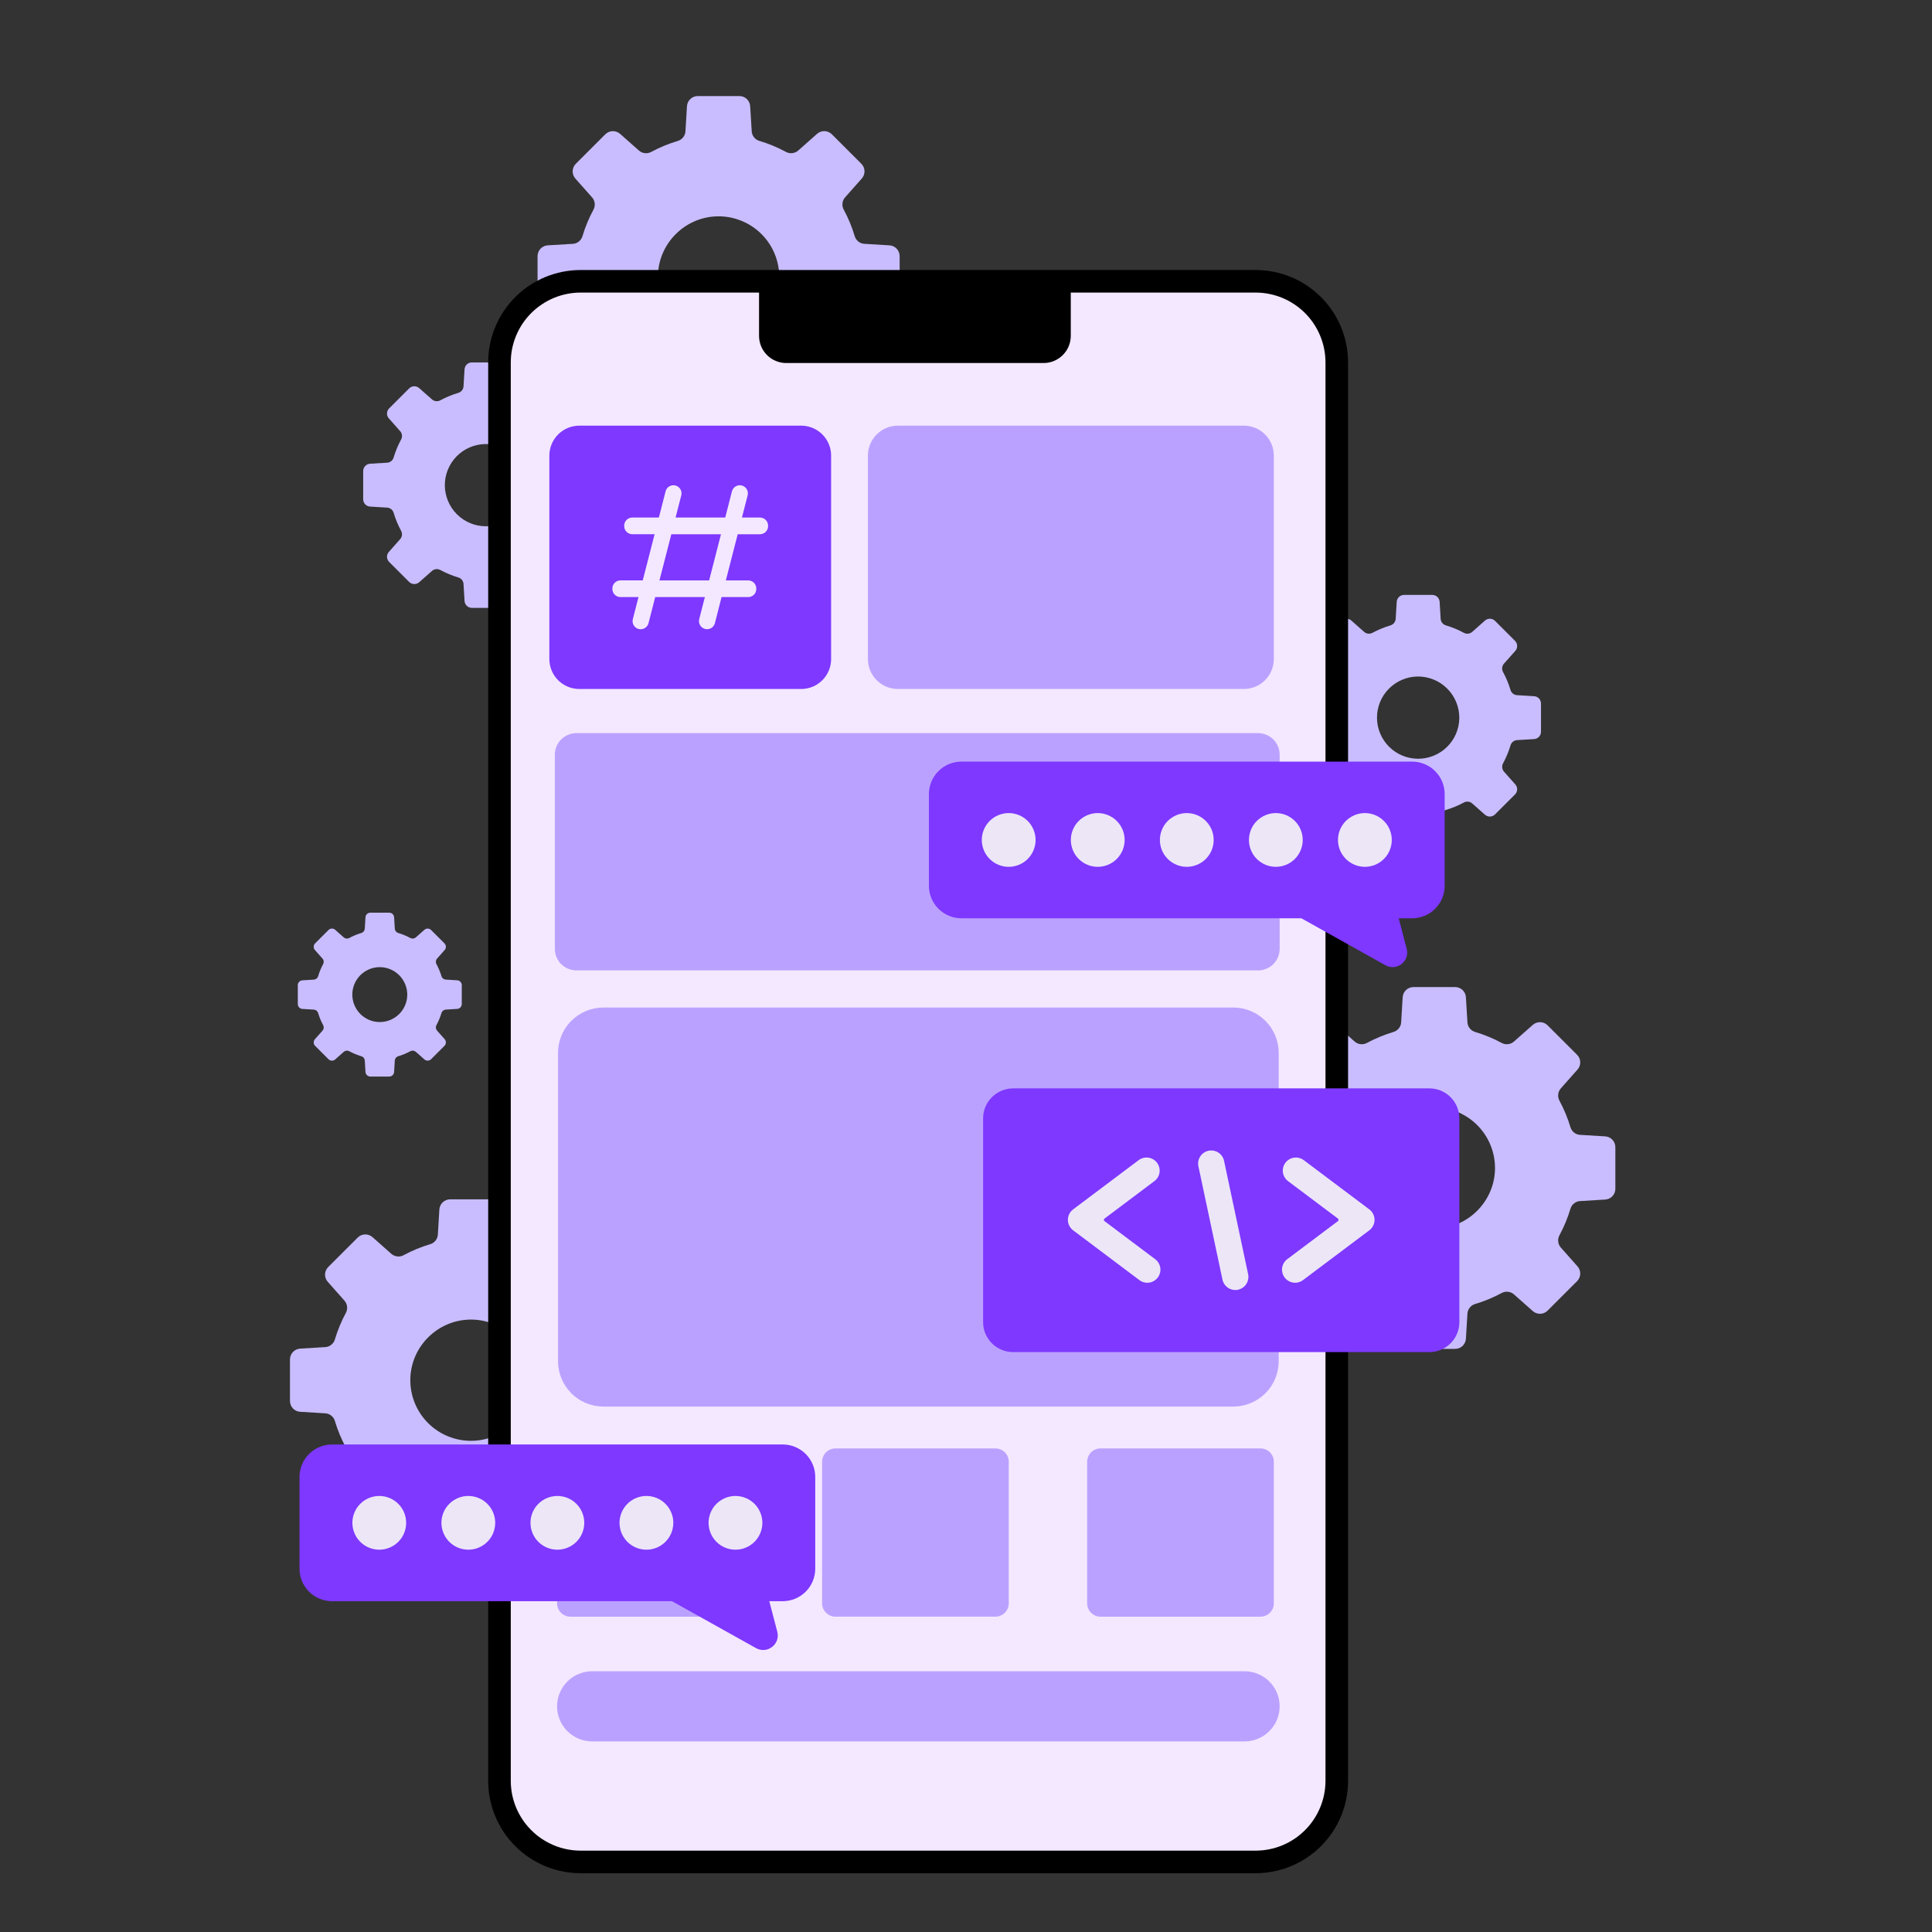
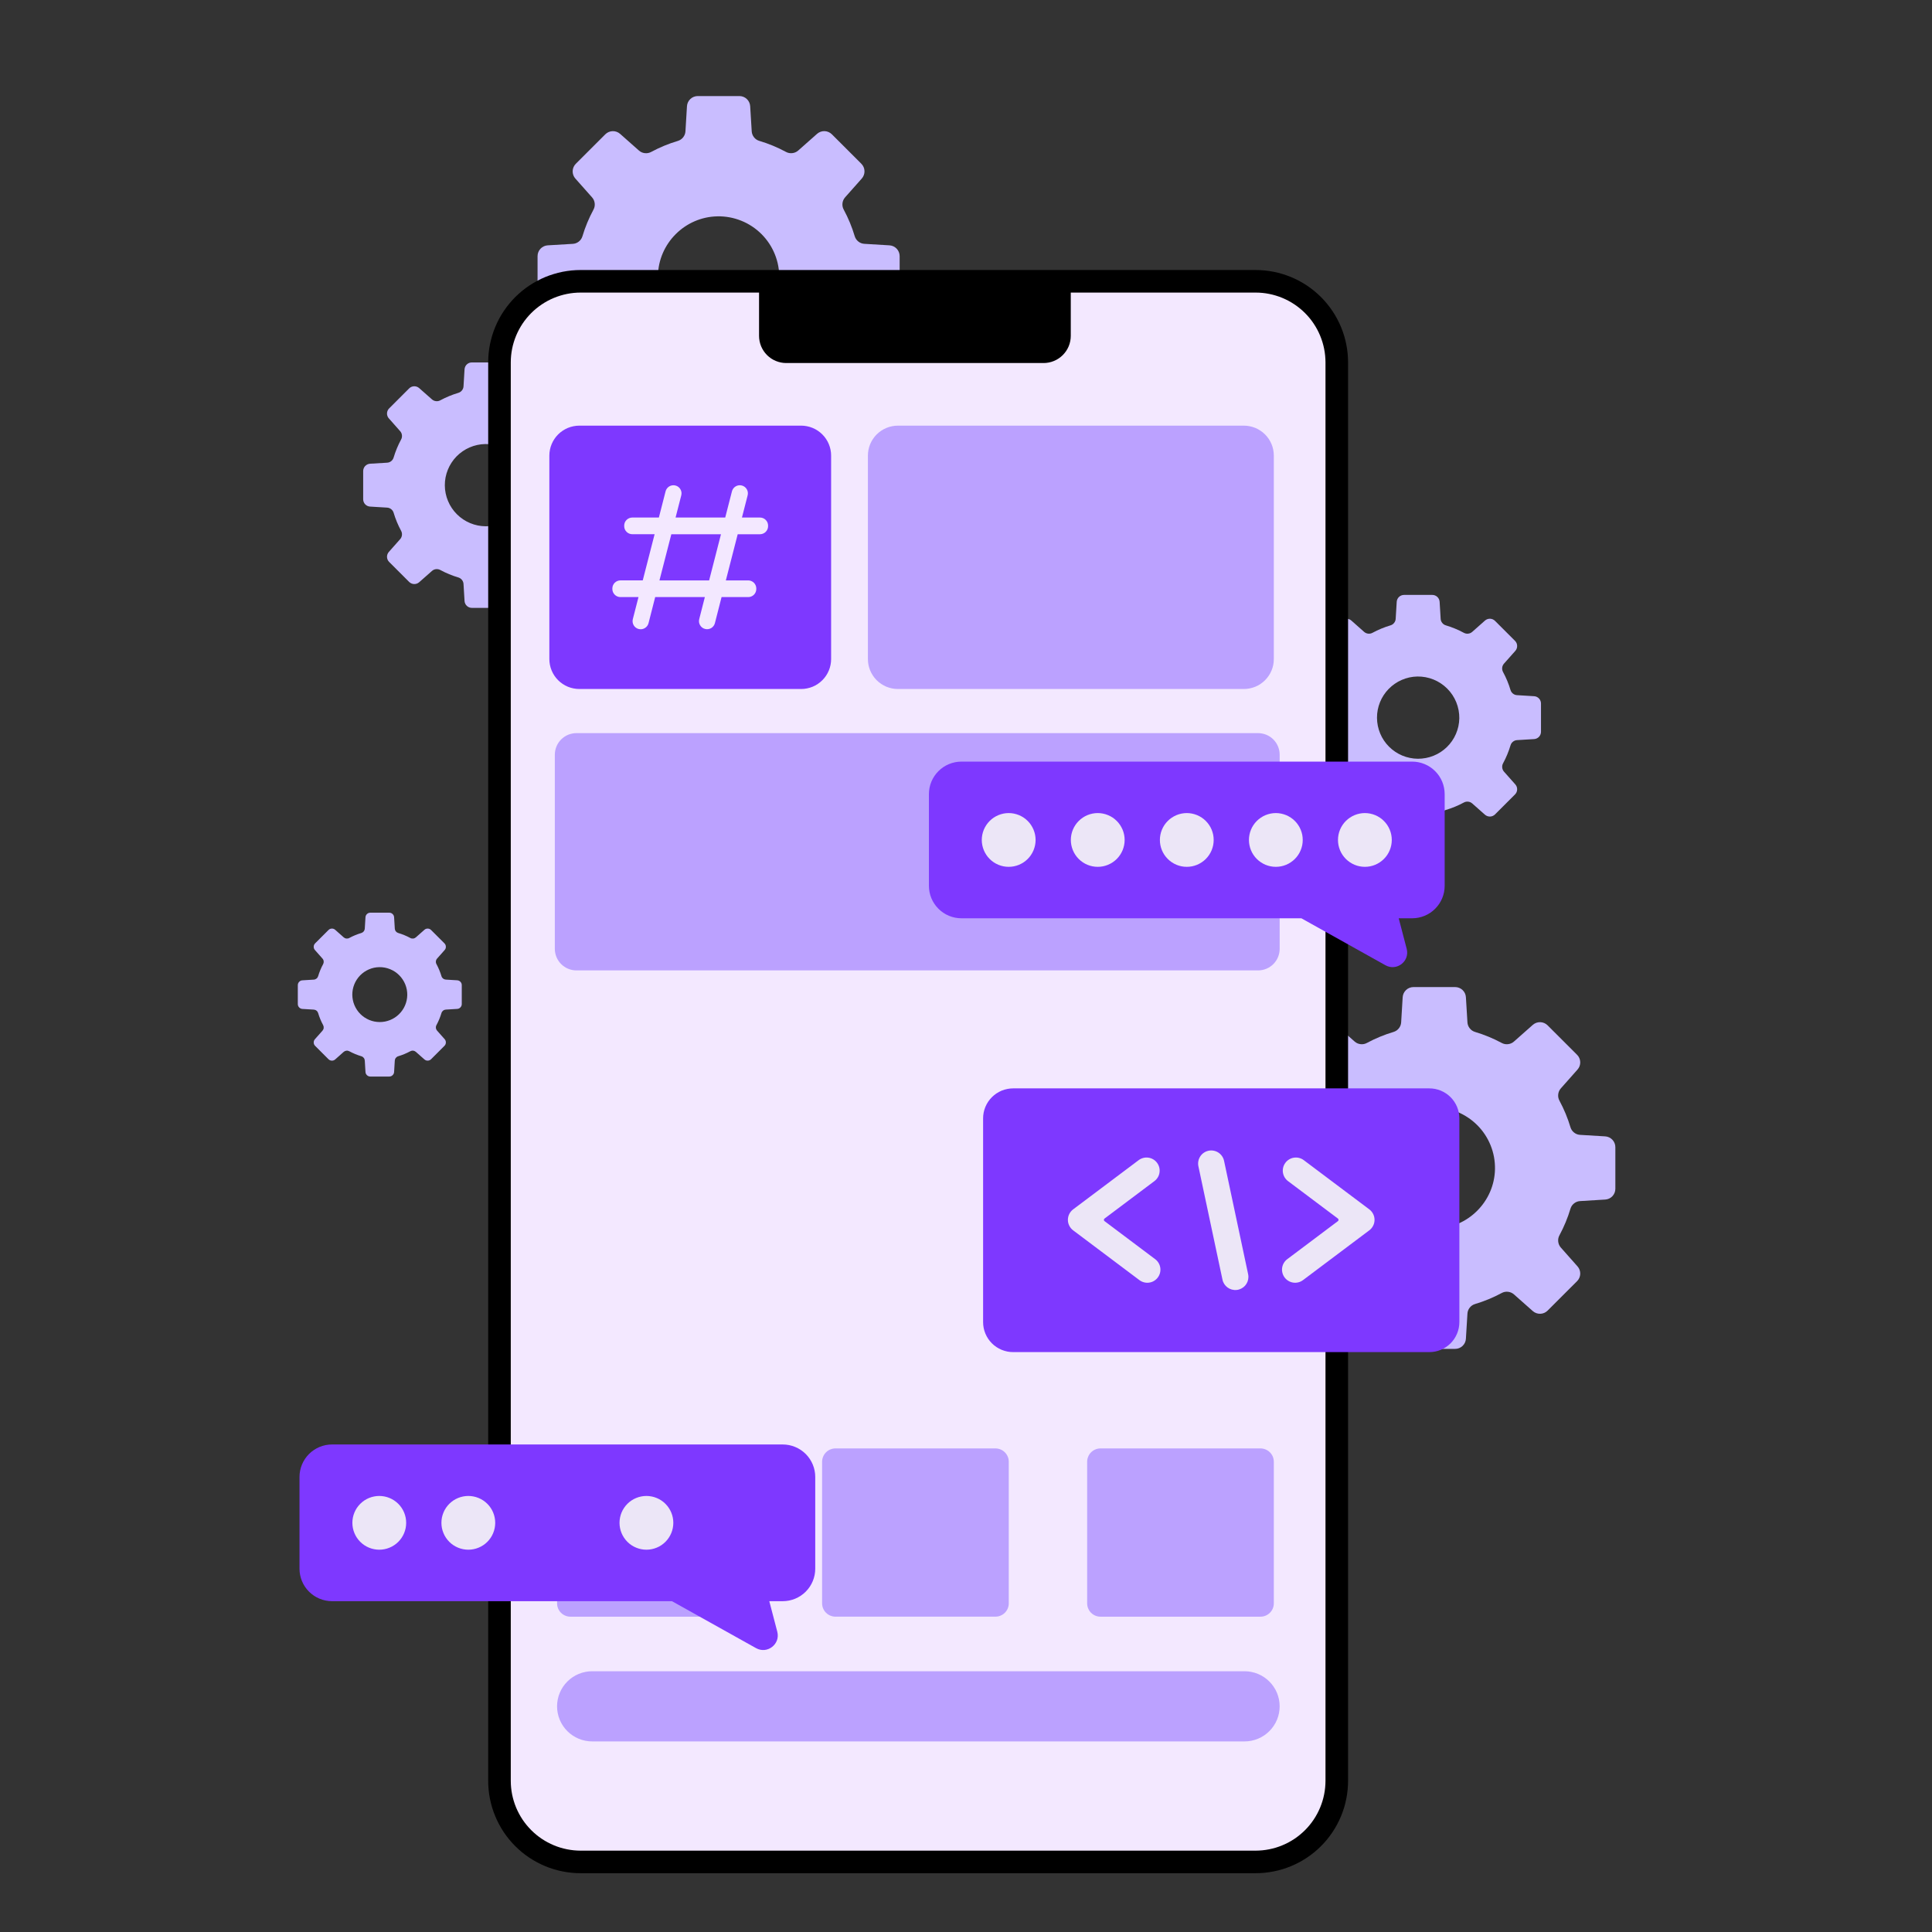
<svg xmlns="http://www.w3.org/2000/svg" width="500" zoomAndPan="magnify" viewBox="0 0 375 375" height="500" preserveAspectRatio="xMidYMid meet" version="1.0">
  <rect x="0" y="0" width="375" height="375" fill="#333333" stroke="none" />
  <defs>
    <clipPath id="abb16fbc8e">
      <path d="M 104 18.617 L 175 18.617 L 175 89 L 104 89 Z M 104 18.617 " clip-rule="nonzero" />
    </clipPath>
    <clipPath id="5b682e1ce5">
      <path d="M 243 191 L 313.535 191 L 313.535 262 L 243 262 Z M 243 191 " clip-rule="nonzero" />
    </clipPath>
    <clipPath id="bb6deb744b">
      <path d="M 56.285 232 L 127 232 L 127 304 L 56.285 304 Z M 56.285 232 " clip-rule="nonzero" />
    </clipPath>
    <clipPath id="b9a1944993">
      <path d="M 94 52 L 262 52 L 262 363.617 L 94 363.617 Z M 94 52 " clip-rule="nonzero" />
    </clipPath>
  </defs>
  <path fill="#c9bdff" d="M 116.832 90.008 L 113.531 89.809 C 113.238 89.793 112.973 89.691 112.738 89.508 C 112.504 89.328 112.344 89.094 112.258 88.809 C 111.895 87.594 111.414 86.426 110.809 85.309 C 110.668 85.047 110.613 84.766 110.645 84.469 C 110.68 84.172 110.793 83.91 110.992 83.688 L 113.18 81.211 C 113.301 81.074 113.391 80.922 113.453 80.754 C 113.516 80.582 113.543 80.406 113.539 80.227 C 113.531 80.047 113.492 79.871 113.422 79.707 C 113.348 79.539 113.25 79.395 113.121 79.266 L 109.246 75.391 C 109.121 75.262 108.973 75.16 108.805 75.09 C 108.641 75.016 108.465 74.977 108.285 74.973 C 108.102 74.969 107.926 74.996 107.758 75.059 C 107.586 75.117 107.434 75.211 107.297 75.332 L 104.824 77.516 C 104.602 77.711 104.34 77.828 104.043 77.863 C 103.746 77.898 103.465 77.844 103.203 77.703 C 102.082 77.098 100.914 76.617 99.695 76.25 C 99.41 76.164 99.176 76.004 98.992 75.773 C 98.809 75.539 98.711 75.273 98.691 74.977 L 98.496 71.684 C 98.484 71.5 98.441 71.328 98.363 71.164 C 98.285 71 98.18 70.855 98.051 70.73 C 97.918 70.609 97.766 70.512 97.598 70.445 C 97.43 70.379 97.254 70.348 97.074 70.348 L 91.59 70.348 C 91.406 70.344 91.23 70.379 91.062 70.445 C 90.895 70.512 90.746 70.609 90.613 70.73 C 90.48 70.855 90.375 71 90.301 71.164 C 90.223 71.328 90.18 71.5 90.168 71.684 L 89.969 74.988 C 89.949 75.281 89.852 75.543 89.668 75.777 C 89.484 76.008 89.25 76.164 88.969 76.25 C 87.75 76.613 86.582 77.098 85.465 77.699 C 85.199 77.844 84.922 77.898 84.621 77.863 C 84.324 77.828 84.062 77.715 83.84 77.516 L 81.363 75.332 C 81.227 75.211 81.074 75.121 80.906 75.059 C 80.734 74.996 80.559 74.969 80.379 74.973 C 80.195 74.98 80.023 75.02 79.855 75.09 C 79.688 75.16 79.543 75.262 79.414 75.391 L 75.535 79.266 C 75.406 79.395 75.305 79.539 75.234 79.707 C 75.164 79.875 75.125 80.047 75.117 80.227 C 75.113 80.41 75.141 80.586 75.203 80.754 C 75.266 80.926 75.355 81.078 75.477 81.211 L 77.668 83.688 C 77.867 83.91 77.984 84.172 78.016 84.469 C 78.051 84.766 77.996 85.047 77.852 85.309 C 77.25 86.426 76.766 87.594 76.402 88.809 C 76.316 89.094 76.156 89.328 75.926 89.512 C 75.691 89.695 75.426 89.793 75.129 89.809 L 71.828 90.008 C 71.648 90.02 71.477 90.066 71.312 90.141 C 71.148 90.219 71.004 90.324 70.879 90.453 C 70.754 90.586 70.66 90.738 70.594 90.906 C 70.527 91.074 70.492 91.246 70.492 91.43 L 70.492 96.91 C 70.492 97.09 70.527 97.266 70.594 97.434 C 70.66 97.602 70.754 97.75 70.879 97.883 C 71.004 98.016 71.148 98.121 71.312 98.195 C 71.477 98.273 71.648 98.316 71.828 98.328 L 75.129 98.527 C 75.426 98.543 75.691 98.645 75.926 98.828 C 76.156 99.012 76.316 99.242 76.402 99.527 C 76.766 100.742 77.25 101.91 77.852 103.027 C 77.996 103.289 78.051 103.57 78.016 103.867 C 77.984 104.164 77.867 104.426 77.668 104.652 L 75.477 107.125 C 75.355 107.262 75.266 107.414 75.203 107.582 C 75.141 107.754 75.113 107.93 75.117 108.109 C 75.125 108.293 75.164 108.465 75.234 108.633 C 75.305 108.797 75.406 108.945 75.535 109.074 L 79.414 112.949 C 79.543 113.078 79.691 113.176 79.855 113.246 C 80.023 113.32 80.195 113.359 80.379 113.363 C 80.559 113.367 80.734 113.34 80.906 113.281 C 81.074 113.219 81.227 113.125 81.363 113.008 L 83.84 110.824 C 84.062 110.625 84.324 110.508 84.621 110.473 C 84.922 110.441 85.199 110.496 85.465 110.637 C 86.582 111.242 87.75 111.723 88.969 112.086 C 89.25 112.172 89.484 112.332 89.668 112.562 C 89.852 112.797 89.953 113.059 89.969 113.355 L 90.168 116.652 C 90.18 116.832 90.223 117.004 90.301 117.168 C 90.375 117.332 90.48 117.477 90.613 117.602 C 90.746 117.727 90.895 117.82 91.062 117.887 C 91.23 117.957 91.406 117.988 91.59 117.988 L 97.074 117.988 C 97.254 117.988 97.43 117.957 97.598 117.887 C 97.766 117.82 97.918 117.727 98.051 117.602 C 98.18 117.477 98.285 117.336 98.363 117.172 C 98.438 117.008 98.484 116.832 98.496 116.652 L 98.691 113.355 C 98.711 113.059 98.809 112.797 98.992 112.562 C 99.176 112.328 99.41 112.172 99.695 112.082 C 100.914 111.719 102.082 111.234 103.203 110.629 C 103.465 110.488 103.746 110.434 104.043 110.465 C 104.344 110.5 104.605 110.617 104.828 110.812 L 107.301 113 C 107.438 113.117 107.59 113.211 107.762 113.27 C 107.934 113.332 108.109 113.359 108.289 113.355 C 108.469 113.352 108.645 113.312 108.809 113.238 C 108.977 113.168 109.125 113.066 109.25 112.941 L 113.133 109.062 C 113.258 108.938 113.359 108.789 113.434 108.621 C 113.504 108.457 113.543 108.281 113.547 108.102 C 113.555 107.922 113.523 107.746 113.465 107.574 C 113.402 107.406 113.309 107.25 113.191 107.117 L 111.004 104.645 C 110.805 104.418 110.688 104.156 110.656 103.859 C 110.621 103.562 110.676 103.281 110.82 103.02 C 111.422 101.902 111.906 100.734 112.27 99.52 C 112.355 99.234 112.516 99.004 112.75 98.82 C 112.98 98.637 113.246 98.535 113.543 98.52 L 116.832 98.328 C 117.012 98.316 117.188 98.273 117.352 98.195 C 117.516 98.121 117.66 98.016 117.781 97.883 C 117.906 97.75 118.004 97.602 118.07 97.434 C 118.137 97.266 118.168 97.09 118.168 96.91 L 118.168 91.43 C 118.168 91.246 118.137 91.074 118.07 90.902 C 118.004 90.734 117.906 90.586 117.781 90.453 C 117.66 90.32 117.516 90.219 117.352 90.141 C 117.188 90.062 117.012 90.02 116.832 90.008 Z M 102.32 94.32 C 102.309 94.84 102.25 95.352 102.141 95.859 C 102.027 96.371 101.871 96.863 101.664 97.34 C 101.457 97.816 101.207 98.27 100.91 98.695 C 100.617 99.125 100.281 99.52 99.91 99.883 C 99.535 100.246 99.133 100.57 98.695 100.855 C 98.262 101.137 97.801 101.379 97.32 101.57 C 96.836 101.766 96.34 101.914 95.828 102.012 C 95.316 102.105 94.801 102.156 94.281 102.152 C 93.762 102.148 93.246 102.094 92.734 101.992 C 92.227 101.887 91.73 101.734 91.25 101.535 C 90.77 101.332 90.312 101.09 89.883 100.801 C 89.449 100.508 89.051 100.18 88.68 99.812 C 88.312 99.445 87.984 99.047 87.695 98.613 C 87.406 98.184 87.16 97.727 86.961 97.246 C 86.758 96.766 86.605 96.273 86.504 95.762 C 86.398 95.254 86.344 94.738 86.34 94.219 C 86.336 93.699 86.387 93.184 86.48 92.672 C 86.578 92.164 86.727 91.668 86.922 91.184 C 87.113 90.703 87.355 90.242 87.637 89.809 C 87.922 89.371 88.246 88.969 88.609 88.594 C 88.973 88.223 89.367 87.891 89.797 87.594 C 90.227 87.301 90.68 87.051 91.156 86.844 C 91.633 86.637 92.129 86.477 92.637 86.367 C 93.145 86.258 93.66 86.195 94.18 86.188 C 94.715 86.18 95.246 86.223 95.777 86.32 C 96.305 86.422 96.816 86.57 97.312 86.773 C 97.812 86.973 98.285 87.223 98.73 87.52 C 99.18 87.816 99.594 88.152 99.973 88.531 C 100.352 88.91 100.691 89.324 100.984 89.77 C 101.281 90.219 101.531 90.691 101.734 91.188 C 101.934 91.684 102.086 92.195 102.184 92.723 C 102.281 93.25 102.328 93.781 102.32 94.32 Z M 102.32 94.32 " fill-opacity="1" fill-rule="nonzero" />
  <path fill="#c9bdff" d="M 297.762 135.133 L 294.465 134.93 C 294.168 134.914 293.902 134.816 293.668 134.633 C 293.438 134.449 293.277 134.215 293.191 133.934 C 292.828 132.715 292.344 131.551 291.738 130.434 C 291.598 130.168 291.543 129.891 291.574 129.59 C 291.609 129.293 291.727 129.035 291.922 128.809 L 294.121 126.336 C 294.242 126.199 294.332 126.047 294.395 125.875 C 294.457 125.707 294.484 125.531 294.477 125.348 C 294.473 125.168 294.434 124.996 294.363 124.828 C 294.289 124.664 294.191 124.516 294.062 124.387 L 290.184 120.512 C 290.055 120.383 289.906 120.285 289.742 120.211 C 289.574 120.141 289.402 120.102 289.219 120.094 C 289.039 120.09 288.863 120.117 288.691 120.18 C 288.523 120.242 288.367 120.332 288.234 120.453 L 285.758 122.645 C 285.535 122.84 285.273 122.957 284.977 122.992 C 284.676 123.023 284.395 122.969 284.133 122.828 C 283.016 122.223 281.848 121.742 280.629 121.379 C 280.348 121.293 280.113 121.133 279.93 120.898 C 279.746 120.668 279.645 120.402 279.629 120.105 L 279.43 116.809 C 279.418 116.629 279.375 116.457 279.297 116.293 C 279.223 116.129 279.117 115.984 278.984 115.859 C 278.852 115.734 278.703 115.641 278.535 115.574 C 278.367 115.508 278.191 115.473 278.012 115.473 L 272.523 115.473 C 272.34 115.473 272.168 115.508 272 115.574 C 271.828 115.641 271.68 115.734 271.547 115.859 C 271.414 115.984 271.312 116.129 271.234 116.293 C 271.156 116.457 271.113 116.629 271.102 116.809 L 270.902 120.105 C 270.887 120.402 270.785 120.668 270.602 120.898 C 270.422 121.133 270.188 121.293 269.902 121.379 C 268.684 121.742 267.516 122.223 266.398 122.828 C 266.137 122.969 265.855 123.023 265.559 122.992 C 265.258 122.957 265 122.84 264.773 122.645 L 262.301 120.453 C 262.164 120.332 262.012 120.242 261.84 120.18 C 261.668 120.117 261.492 120.086 261.309 120.094 C 261.129 120.098 260.953 120.137 260.785 120.211 C 260.617 120.281 260.473 120.383 260.344 120.512 L 256.465 124.387 C 256.336 124.516 256.234 124.664 256.164 124.828 C 256.094 124.996 256.055 125.168 256.047 125.348 C 256.043 125.531 256.07 125.707 256.133 125.875 C 256.195 126.047 256.285 126.199 256.406 126.336 L 258.598 128.809 C 258.797 129.031 258.914 129.293 258.945 129.59 C 258.98 129.891 258.926 130.168 258.781 130.434 C 258.18 131.551 257.695 132.715 257.332 133.934 C 257.246 134.215 257.086 134.449 256.852 134.633 C 256.621 134.816 256.355 134.914 256.059 134.93 L 252.758 135.133 C 252.578 135.141 252.406 135.188 252.242 135.262 C 252.078 135.34 251.934 135.445 251.809 135.578 C 251.684 135.707 251.59 135.859 251.523 136.027 C 251.457 136.195 251.422 136.371 251.422 136.551 L 251.422 142.031 C 251.422 142.211 251.457 142.387 251.523 142.555 C 251.59 142.723 251.684 142.875 251.809 143.004 C 251.934 143.137 252.078 143.242 252.242 143.32 C 252.406 143.395 252.578 143.438 252.758 143.449 L 256.059 143.652 C 256.355 143.668 256.621 143.766 256.852 143.949 C 257.086 144.133 257.246 144.367 257.332 144.652 C 257.695 145.867 258.18 147.035 258.781 148.152 C 258.926 148.414 258.98 148.695 258.945 148.992 C 258.914 149.289 258.797 149.551 258.598 149.773 L 256.406 152.254 C 256.285 152.391 256.195 152.543 256.133 152.711 C 256.07 152.883 256.043 153.059 256.051 153.238 C 256.055 153.418 256.094 153.594 256.164 153.758 C 256.238 153.926 256.336 154.074 256.465 154.199 L 260.344 158.078 C 260.473 158.207 260.621 158.305 260.789 158.379 C 260.953 158.449 261.129 158.488 261.309 158.496 C 261.492 158.5 261.668 158.473 261.84 158.41 C 262.012 158.348 262.164 158.258 262.301 158.137 L 264.773 155.949 C 265 155.754 265.262 155.637 265.559 155.602 C 265.855 155.57 266.137 155.625 266.398 155.766 C 267.52 156.371 268.688 156.852 269.902 157.215 C 270.188 157.301 270.422 157.461 270.605 157.695 C 270.789 157.93 270.887 158.191 270.906 158.488 L 271.105 161.785 C 271.113 161.965 271.16 162.137 271.234 162.301 C 271.312 162.465 271.418 162.609 271.551 162.734 C 271.68 162.859 271.832 162.953 272 163.02 C 272.168 163.086 272.344 163.121 272.523 163.121 L 278.012 163.121 C 278.191 163.121 278.367 163.086 278.535 163.02 C 278.703 162.953 278.852 162.859 278.984 162.734 C 279.117 162.609 279.223 162.465 279.297 162.301 C 279.375 162.137 279.418 161.965 279.43 161.785 L 279.629 158.488 C 279.645 158.191 279.746 157.93 279.93 157.695 C 280.113 157.461 280.348 157.301 280.629 157.215 C 281.848 156.852 283.016 156.371 284.133 155.766 C 284.398 155.625 284.676 155.57 284.977 155.602 C 285.273 155.637 285.535 155.754 285.758 155.949 L 288.234 158.137 C 288.371 158.254 288.523 158.348 288.691 158.406 C 288.863 158.469 289.039 158.496 289.219 158.492 C 289.402 158.488 289.574 158.449 289.742 158.375 C 289.906 158.305 290.055 158.203 290.184 158.078 L 294.062 154.199 C 294.191 154.074 294.289 153.926 294.363 153.762 C 294.434 153.594 294.473 153.422 294.477 153.238 C 294.484 153.059 294.457 152.883 294.395 152.711 C 294.332 152.543 294.242 152.391 294.121 152.254 L 291.926 149.781 C 291.73 149.555 291.613 149.293 291.582 148.996 C 291.547 148.699 291.602 148.418 291.746 148.156 C 292.348 147.039 292.832 145.871 293.195 144.656 C 293.281 144.371 293.441 144.141 293.672 143.957 C 293.906 143.773 294.172 143.672 294.469 143.656 L 297.766 143.457 C 297.949 143.445 298.121 143.402 298.285 143.324 C 298.449 143.25 298.594 143.145 298.719 143.012 C 298.844 142.879 298.938 142.73 299.004 142.562 C 299.07 142.395 299.105 142.219 299.105 142.039 L 299.105 136.555 C 299.105 136.375 299.074 136.199 299.004 136.027 C 298.938 135.859 298.844 135.707 298.719 135.578 C 298.594 135.445 298.449 135.34 298.281 135.262 C 298.117 135.184 297.945 135.141 297.762 135.133 Z M 283.25 139.441 C 283.238 139.961 283.18 140.477 283.07 140.984 C 282.957 141.492 282.801 141.984 282.594 142.461 C 282.387 142.938 282.137 143.391 281.84 143.82 C 281.547 144.246 281.211 144.641 280.84 145.004 C 280.465 145.367 280.062 145.691 279.625 145.977 C 279.191 146.258 278.73 146.5 278.25 146.691 C 277.766 146.887 277.27 147.035 276.758 147.129 C 276.246 147.227 275.73 147.273 275.211 147.273 C 274.691 147.27 274.176 147.215 273.668 147.109 C 273.156 147.008 272.66 146.855 272.18 146.656 C 271.703 146.453 271.246 146.211 270.812 145.918 C 270.383 145.629 269.98 145.301 269.613 144.934 C 269.246 144.566 268.918 144.168 268.625 143.734 C 268.336 143.305 268.09 142.848 267.891 142.367 C 267.691 141.887 267.539 141.395 267.434 140.883 C 267.332 140.375 267.277 139.859 267.273 139.34 C 267.27 138.82 267.316 138.305 267.414 137.797 C 267.512 137.285 267.656 136.789 267.852 136.305 C 268.047 135.824 268.285 135.363 268.57 134.93 C 268.855 134.492 269.18 134.09 269.543 133.719 C 269.906 133.348 270.301 133.012 270.73 132.719 C 271.156 132.422 271.609 132.172 272.09 131.965 C 272.566 131.758 273.059 131.602 273.566 131.488 C 274.074 131.379 274.59 131.32 275.109 131.309 C 275.648 131.301 276.18 131.348 276.707 131.445 C 277.234 131.543 277.746 131.695 278.246 131.895 C 278.742 132.098 279.215 132.344 279.66 132.641 C 280.109 132.938 280.523 133.277 280.902 133.656 C 281.281 134.035 281.621 134.445 281.918 134.895 C 282.211 135.34 282.461 135.812 282.664 136.312 C 282.863 136.809 283.016 137.32 283.113 137.848 C 283.211 138.375 283.258 138.906 283.25 139.441 Z M 283.25 139.441 " fill-opacity="1" fill-rule="nonzero" />
  <path fill="#c9bdff" d="M 88.738 190.273 L 86.535 190.141 C 86.34 190.129 86.16 190.062 86.004 189.941 C 85.852 189.82 85.742 189.664 85.688 189.473 C 85.441 188.66 85.121 187.883 84.719 187.137 C 84.621 186.961 84.586 186.773 84.609 186.574 C 84.629 186.379 84.707 186.203 84.84 186.055 L 86.305 184.402 C 86.473 184.215 86.551 183.996 86.543 183.746 C 86.535 183.492 86.441 183.281 86.266 183.102 L 83.676 180.516 C 83.496 180.336 83.285 180.246 83.031 180.238 C 82.781 180.23 82.562 180.309 82.375 180.477 L 80.723 181.938 C 80.574 182.07 80.398 182.148 80.199 182.168 C 80 182.191 79.812 182.156 79.637 182.059 C 78.891 181.656 78.109 181.336 77.297 181.094 C 77.109 181.035 76.953 180.93 76.832 180.773 C 76.707 180.617 76.641 180.441 76.629 180.242 L 76.496 178.043 C 76.48 177.793 76.383 177.582 76.199 177.41 C 76.016 177.238 75.801 177.152 75.547 177.152 L 71.887 177.152 C 71.637 177.152 71.418 177.238 71.234 177.41 C 71.051 177.582 70.953 177.793 70.938 178.043 L 70.805 180.242 C 70.793 180.441 70.727 180.617 70.605 180.773 C 70.48 180.93 70.324 181.035 70.137 181.094 C 69.324 181.336 68.543 181.656 67.797 182.059 C 67.621 182.156 67.434 182.191 67.234 182.168 C 67.035 182.148 66.863 182.07 66.711 181.938 L 65.062 180.477 C 64.871 180.309 64.652 180.23 64.402 180.238 C 64.152 180.246 63.938 180.336 63.758 180.516 L 61.168 183.102 C 60.992 183.281 60.898 183.492 60.891 183.746 C 60.883 183.996 60.965 184.215 61.129 184.402 L 62.594 186.059 C 62.727 186.207 62.805 186.383 62.828 186.582 C 62.848 186.777 62.812 186.965 62.719 187.141 C 62.312 187.887 61.992 188.668 61.75 189.477 C 61.691 189.668 61.586 189.824 61.43 189.945 C 61.273 190.066 61.098 190.137 60.898 190.145 L 58.695 190.281 C 58.445 190.293 58.234 190.395 58.062 190.574 C 57.891 190.758 57.805 190.977 57.805 191.227 L 57.805 194.887 C 57.805 195.137 57.891 195.355 58.062 195.535 C 58.234 195.719 58.445 195.816 58.695 195.832 L 60.898 195.965 C 61.098 195.977 61.273 196.043 61.43 196.168 C 61.586 196.289 61.691 196.445 61.75 196.633 C 61.992 197.445 62.312 198.223 62.719 198.969 C 62.812 199.145 62.848 199.332 62.828 199.531 C 62.805 199.73 62.727 199.902 62.594 200.055 L 61.129 201.707 C 60.965 201.895 60.883 202.113 60.891 202.363 C 60.898 202.613 60.992 202.828 61.168 203.004 L 63.758 205.594 C 63.938 205.77 64.152 205.863 64.402 205.871 C 64.652 205.879 64.875 205.797 65.062 205.633 L 66.711 204.168 C 66.863 204.039 67.039 203.961 67.234 203.938 C 67.434 203.914 67.621 203.953 67.797 204.047 C 68.543 204.449 69.324 204.773 70.137 205.016 C 70.324 205.07 70.48 205.18 70.605 205.332 C 70.727 205.488 70.793 205.668 70.805 205.863 L 70.938 208.066 C 70.953 208.316 71.051 208.527 71.234 208.699 C 71.418 208.871 71.637 208.957 71.887 208.957 L 75.547 208.957 C 75.801 208.957 76.016 208.871 76.199 208.699 C 76.383 208.527 76.48 208.316 76.496 208.066 L 76.629 205.863 C 76.641 205.668 76.707 205.488 76.828 205.336 C 76.953 205.18 77.109 205.07 77.297 205.016 C 78.109 204.773 78.891 204.449 79.637 204.047 C 79.812 203.953 80 203.914 80.199 203.938 C 80.398 203.961 80.57 204.039 80.723 204.168 L 82.375 205.629 C 82.562 205.793 82.781 205.875 83.031 205.867 C 83.285 205.859 83.496 205.766 83.676 205.59 L 86.266 203 C 86.441 202.824 86.535 202.609 86.543 202.359 C 86.551 202.109 86.469 201.887 86.305 201.699 L 84.84 200.051 C 84.707 199.898 84.629 199.727 84.609 199.527 C 84.586 199.328 84.621 199.141 84.719 198.965 C 85.121 198.219 85.441 197.441 85.688 196.629 C 85.742 196.438 85.852 196.285 86.008 196.16 C 86.16 196.039 86.34 195.973 86.535 195.961 L 88.738 195.828 C 88.988 195.812 89.199 195.715 89.371 195.531 C 89.543 195.348 89.629 195.133 89.629 194.883 L 89.629 191.223 C 89.633 190.973 89.547 190.754 89.375 190.57 C 89.199 190.391 88.988 190.289 88.738 190.273 Z M 79.051 193.148 C 79.043 193.496 79.004 193.84 78.93 194.18 C 78.855 194.52 78.75 194.848 78.613 195.164 C 78.477 195.484 78.309 195.785 78.109 196.074 C 77.914 196.359 77.691 196.621 77.441 196.863 C 77.191 197.105 76.922 197.324 76.633 197.512 C 76.34 197.703 76.035 197.863 75.711 197.992 C 75.391 198.121 75.059 198.219 74.719 198.285 C 74.375 198.348 74.031 198.383 73.684 198.379 C 73.336 198.375 72.992 198.34 72.652 198.273 C 72.312 198.203 71.98 198.102 71.66 197.969 C 71.34 197.832 71.035 197.668 70.746 197.477 C 70.457 197.285 70.191 197.062 69.945 196.82 C 69.699 196.574 69.48 196.305 69.289 196.02 C 69.094 195.73 68.93 195.426 68.797 195.105 C 68.66 194.785 68.559 194.453 68.492 194.113 C 68.422 193.773 68.387 193.43 68.383 193.082 C 68.383 192.738 68.414 192.391 68.477 192.051 C 68.543 191.711 68.641 191.379 68.77 191.059 C 68.898 190.734 69.059 190.43 69.25 190.137 C 69.441 189.848 69.656 189.578 69.898 189.328 C 70.141 189.082 70.406 188.859 70.691 188.66 C 70.977 188.465 71.281 188.297 71.598 188.16 C 71.918 188.02 72.246 187.914 72.586 187.84 C 72.926 187.77 73.27 187.727 73.617 187.723 C 73.973 187.715 74.328 187.746 74.684 187.812 C 75.035 187.879 75.375 187.977 75.707 188.113 C 76.039 188.246 76.355 188.414 76.656 188.609 C 76.953 188.809 77.23 189.035 77.484 189.289 C 77.738 189.539 77.961 189.816 78.16 190.117 C 78.359 190.414 78.523 190.73 78.66 191.062 C 78.793 191.395 78.895 191.734 78.961 192.086 C 79.027 192.438 79.055 192.793 79.051 193.152 Z M 79.051 193.148 " fill-opacity="1" fill-rule="nonzero" />
  <g clip-path="url(#abb16fbc8e)">
    <path fill="#c9bdff" d="M 172.645 47.621 L 167.781 47.328 C 167.344 47.301 166.953 47.156 166.609 46.887 C 166.266 46.613 166.031 46.27 165.902 45.852 C 165.367 44.059 164.656 42.34 163.77 40.695 C 163.555 40.305 163.477 39.895 163.523 39.453 C 163.574 39.016 163.746 38.633 164.035 38.301 L 167.27 34.656 C 167.449 34.453 167.582 34.23 167.672 33.977 C 167.766 33.727 167.805 33.469 167.797 33.199 C 167.789 32.934 167.734 32.676 167.625 32.43 C 167.52 32.188 167.371 31.969 167.184 31.781 L 161.465 26.066 C 161.277 25.879 161.059 25.73 160.812 25.625 C 160.566 25.52 160.312 25.461 160.043 25.453 C 159.777 25.445 159.516 25.488 159.266 25.578 C 159.016 25.668 158.789 25.805 158.59 25.98 L 154.941 29.211 C 154.609 29.504 154.223 29.672 153.785 29.723 C 153.348 29.77 152.934 29.691 152.547 29.48 C 150.895 28.59 149.176 27.879 147.379 27.344 C 146.961 27.219 146.617 26.984 146.348 26.641 C 146.078 26.297 145.93 25.906 145.906 25.469 L 145.609 20.609 C 145.594 20.344 145.527 20.09 145.414 19.852 C 145.301 19.609 145.148 19.398 144.953 19.215 C 144.762 19.031 144.539 18.891 144.293 18.793 C 144.043 18.695 143.789 18.645 143.523 18.645 L 135.434 18.645 C 135.168 18.645 134.91 18.695 134.66 18.793 C 134.414 18.891 134.191 19.031 133.996 19.215 C 133.801 19.398 133.648 19.613 133.535 19.852 C 133.422 20.094 133.355 20.348 133.34 20.617 L 133.047 25.477 C 133.023 25.91 132.875 26.301 132.605 26.645 C 132.336 26.988 131.988 27.223 131.57 27.352 C 129.777 27.887 128.055 28.598 126.406 29.484 C 126.02 29.695 125.605 29.777 125.168 29.727 C 124.727 29.68 124.344 29.508 124.012 29.215 L 120.363 25.984 C 120.164 25.809 119.938 25.676 119.688 25.582 C 119.434 25.492 119.176 25.449 118.906 25.457 C 118.641 25.465 118.383 25.523 118.137 25.629 C 117.891 25.734 117.676 25.883 117.484 26.074 L 111.77 31.785 C 111.578 31.977 111.43 32.191 111.324 32.438 C 111.219 32.684 111.16 32.938 111.152 33.207 C 111.145 33.473 111.188 33.73 111.277 33.984 C 111.367 34.234 111.504 34.461 111.68 34.66 L 114.918 38.309 C 115.211 38.637 115.379 39.023 115.43 39.461 C 115.48 39.898 115.398 40.312 115.188 40.699 C 114.301 42.348 113.586 44.066 113.051 45.859 C 112.922 46.277 112.688 46.621 112.344 46.891 C 112 47.16 111.609 47.309 111.172 47.332 L 106.309 47.621 C 106.043 47.637 105.789 47.703 105.547 47.816 C 105.305 47.93 105.094 48.082 104.91 48.277 C 104.727 48.473 104.586 48.691 104.488 48.941 C 104.391 49.188 104.34 49.445 104.34 49.715 L 104.34 57.793 C 104.34 58.059 104.391 58.316 104.488 58.566 C 104.586 58.812 104.727 59.035 104.91 59.23 C 105.094 59.426 105.305 59.578 105.547 59.691 C 105.789 59.805 106.043 59.871 106.309 59.887 L 111.176 60.18 C 111.613 60.203 112.004 60.352 112.348 60.621 C 112.691 60.895 112.926 61.238 113.055 61.656 C 113.59 63.449 114.301 65.168 115.191 66.812 C 115.402 67.203 115.48 67.613 115.434 68.055 C 115.383 68.492 115.211 68.875 114.918 69.207 L 111.688 72.852 C 111.508 73.055 111.375 73.277 111.281 73.531 C 111.191 73.781 111.148 74.039 111.16 74.309 C 111.168 74.574 111.223 74.832 111.328 75.078 C 111.438 75.32 111.586 75.539 111.773 75.727 L 117.492 81.441 C 117.68 81.629 117.898 81.777 118.145 81.883 C 118.391 81.992 118.645 82.047 118.914 82.055 C 119.18 82.062 119.441 82.023 119.691 81.93 C 119.941 81.84 120.168 81.707 120.367 81.527 L 124.016 78.301 C 124.348 78.008 124.734 77.836 125.172 77.785 C 125.609 77.738 126.023 77.816 126.414 78.027 C 128.059 78.914 129.777 79.625 131.57 80.16 C 131.992 80.289 132.336 80.523 132.605 80.867 C 132.875 81.211 133.023 81.602 133.047 82.035 L 133.34 86.895 C 133.355 87.164 133.422 87.418 133.535 87.66 C 133.648 87.898 133.801 88.113 133.996 88.297 C 134.191 88.48 134.414 88.621 134.66 88.719 C 134.91 88.816 135.168 88.867 135.434 88.867 L 143.523 88.867 C 143.789 88.867 144.047 88.816 144.293 88.719 C 144.543 88.617 144.766 88.477 144.957 88.297 C 145.152 88.113 145.305 87.898 145.418 87.656 C 145.531 87.418 145.598 87.164 145.613 86.895 L 145.91 82.035 C 145.934 81.602 146.078 81.211 146.352 80.867 C 146.621 80.523 146.965 80.289 147.383 80.16 C 149.18 79.625 150.898 78.914 152.547 78.023 C 152.938 77.812 153.352 77.734 153.789 77.781 C 154.227 77.832 154.613 78.004 154.941 78.297 L 158.59 81.523 C 158.793 81.703 159.016 81.836 159.27 81.93 C 159.52 82.02 159.781 82.059 160.047 82.051 C 160.316 82.043 160.57 81.988 160.816 81.883 C 161.062 81.773 161.281 81.629 161.469 81.438 L 167.188 75.723 C 167.379 75.535 167.523 75.316 167.633 75.07 C 167.738 74.828 167.797 74.57 167.805 74.305 C 167.812 74.035 167.77 73.777 167.68 73.527 C 167.586 73.273 167.453 73.047 167.273 72.848 L 164.043 69.203 C 163.75 68.871 163.578 68.488 163.531 68.047 C 163.48 67.609 163.562 67.195 163.773 66.809 C 164.66 65.164 165.371 63.441 165.906 61.652 C 166.035 61.234 166.27 60.887 166.613 60.617 C 166.957 60.348 167.348 60.199 167.785 60.176 L 172.648 59.883 C 172.918 59.867 173.172 59.801 173.414 59.688 C 173.656 59.574 173.867 59.422 174.051 59.227 C 174.234 59.031 174.375 58.812 174.473 58.562 C 174.57 58.312 174.621 58.059 174.621 57.789 L 174.621 49.715 C 174.621 49.449 174.57 49.191 174.473 48.941 C 174.375 48.691 174.234 48.473 174.051 48.277 C 173.867 48.082 173.652 47.926 173.41 47.812 C 173.168 47.699 172.914 47.637 172.645 47.621 Z M 151.25 53.977 C 151.137 60.266 146 65.402 139.699 65.52 C 138.91 65.531 138.125 65.469 137.344 65.324 C 136.566 65.184 135.809 64.961 135.074 64.668 C 134.34 64.371 133.641 64.004 132.98 63.566 C 132.32 63.133 131.711 62.633 131.152 62.074 C 130.59 61.516 130.094 60.906 129.656 60.246 C 129.219 59.586 128.852 58.887 128.555 58.152 C 128.258 57.418 128.039 56.664 127.895 55.887 C 127.754 55.105 127.688 54.32 127.703 53.531 C 127.816 47.238 132.957 42.105 139.254 41.992 C 140.047 41.977 140.832 42.039 141.609 42.184 C 142.391 42.328 143.145 42.547 143.879 42.844 C 144.613 43.137 145.312 43.504 145.973 43.941 C 146.633 44.379 147.242 44.875 147.805 45.434 C 148.363 45.996 148.863 46.605 149.301 47.266 C 149.738 47.926 150.102 48.621 150.398 49.355 C 150.695 50.09 150.914 50.844 151.059 51.625 C 151.203 52.402 151.266 53.188 151.25 53.977 Z M 151.25 53.977 " fill-opacity="1" fill-rule="nonzero" />
  </g>
  <g clip-path="url(#5b682e1ce5)">
    <path fill="#c9bdff" d="M 311.57 220.57 L 306.707 220.277 C 306.27 220.254 305.879 220.105 305.535 219.836 C 305.191 219.566 304.953 219.223 304.828 218.805 C 304.293 217.012 303.578 215.289 302.691 213.645 C 302.48 213.258 302.398 212.844 302.449 212.406 C 302.5 211.965 302.668 211.582 302.961 211.25 L 306.191 207.605 C 306.371 207.406 306.504 207.18 306.598 206.93 C 306.688 206.676 306.73 206.418 306.723 206.152 C 306.715 205.883 306.656 205.625 306.551 205.383 C 306.445 205.137 306.297 204.918 306.105 204.73 L 300.387 199.016 C 300.199 198.828 299.98 198.68 299.738 198.574 C 299.492 198.469 299.234 198.41 298.969 198.402 C 298.699 198.395 298.441 198.438 298.188 198.527 C 297.938 198.617 297.711 198.754 297.512 198.93 L 293.863 202.16 C 293.531 202.453 293.148 202.621 292.707 202.672 C 292.27 202.723 291.855 202.641 291.469 202.43 C 289.82 201.543 288.098 200.832 286.301 200.297 C 285.883 200.168 285.539 199.934 285.27 199.59 C 285 199.246 284.852 198.855 284.828 198.418 L 284.531 193.559 C 284.516 193.293 284.453 193.039 284.34 192.797 C 284.227 192.555 284.07 192.344 283.879 192.16 C 283.684 191.977 283.461 191.836 283.215 191.738 C 282.965 191.641 282.707 191.59 282.441 191.59 L 274.352 191.59 C 274.086 191.59 273.828 191.641 273.578 191.738 C 273.332 191.836 273.109 191.977 272.914 192.16 C 272.723 192.344 272.566 192.555 272.453 192.797 C 272.34 193.039 272.277 193.293 272.258 193.559 L 271.965 198.418 C 271.941 198.855 271.793 199.246 271.523 199.59 C 271.254 199.934 270.91 200.168 270.492 200.297 C 268.695 200.832 266.977 201.543 265.324 202.43 C 264.938 202.641 264.523 202.723 264.086 202.672 C 263.648 202.621 263.262 202.453 262.93 202.16 L 259.281 198.93 C 259.082 198.754 258.855 198.621 258.605 198.527 C 258.355 198.438 258.094 198.395 257.828 198.402 C 257.559 198.41 257.305 198.469 257.059 198.574 C 256.812 198.68 256.594 198.828 256.406 199.016 L 250.688 204.73 C 250.5 204.918 250.352 205.137 250.246 205.383 C 250.141 205.629 250.082 205.883 250.074 206.152 C 250.066 206.418 250.105 206.676 250.199 206.93 C 250.289 207.18 250.426 207.406 250.602 207.605 L 253.836 211.25 C 254.129 211.582 254.297 211.965 254.348 212.406 C 254.398 212.844 254.316 213.258 254.105 213.645 C 253.215 215.289 252.504 217.012 251.969 218.805 C 251.84 219.223 251.605 219.566 251.262 219.836 C 250.918 220.105 250.527 220.254 250.09 220.277 L 245.227 220.57 C 244.961 220.586 244.703 220.652 244.465 220.766 C 244.223 220.879 244.008 221.031 243.824 221.227 C 243.645 221.422 243.5 221.645 243.402 221.891 C 243.305 222.141 243.254 222.398 243.254 222.664 L 243.254 230.742 C 243.254 231.008 243.305 231.266 243.402 231.516 C 243.5 231.762 243.645 231.984 243.824 232.18 C 244.008 232.371 244.223 232.527 244.465 232.641 C 244.703 232.754 244.961 232.816 245.227 232.832 L 250.09 233.129 C 250.527 233.152 250.918 233.301 251.262 233.57 C 251.605 233.84 251.84 234.184 251.969 234.602 C 252.504 236.395 253.215 238.117 254.105 239.762 C 254.316 240.148 254.398 240.562 254.348 241 C 254.297 241.441 254.129 241.824 253.836 242.156 L 250.602 245.801 C 250.422 246 250.289 246.227 250.199 246.477 C 250.105 246.73 250.066 246.988 250.074 247.254 C 250.082 247.523 250.137 247.777 250.246 248.023 C 250.352 248.27 250.5 248.488 250.688 248.676 L 256.406 254.391 C 256.594 254.578 256.812 254.727 257.059 254.832 C 257.305 254.938 257.559 254.996 257.828 255.004 C 258.094 255.012 258.355 254.969 258.605 254.879 C 258.855 254.789 259.082 254.652 259.281 254.477 L 262.93 251.246 C 263.262 250.957 263.648 250.785 264.086 250.734 C 264.523 250.684 264.938 250.766 265.324 250.977 C 266.973 251.863 268.695 252.578 270.492 253.113 C 270.91 253.238 271.254 253.473 271.523 253.816 C 271.793 254.16 271.941 254.551 271.965 254.988 L 272.258 259.848 C 272.277 260.113 272.34 260.367 272.453 260.609 C 272.566 260.852 272.723 261.062 272.914 261.246 C 273.109 261.43 273.332 261.57 273.578 261.668 C 273.828 261.766 274.086 261.816 274.352 261.816 L 282.441 261.816 C 282.707 261.816 282.965 261.766 283.215 261.668 C 283.461 261.57 283.684 261.43 283.879 261.246 C 284.07 261.062 284.227 260.852 284.34 260.609 C 284.453 260.367 284.516 260.113 284.531 259.848 L 284.828 254.988 C 284.852 254.551 285 254.16 285.27 253.816 C 285.539 253.477 285.883 253.238 286.301 253.113 C 288.098 252.578 289.82 251.863 291.469 250.977 C 291.855 250.766 292.27 250.684 292.707 250.734 C 293.148 250.785 293.531 250.957 293.863 251.246 L 297.512 254.477 C 297.711 254.652 297.938 254.789 298.188 254.879 C 298.441 254.969 298.699 255.012 298.969 255.004 C 299.234 254.996 299.492 254.938 299.738 254.832 C 299.98 254.727 300.199 254.578 300.387 254.391 L 306.105 248.676 C 306.297 248.488 306.445 248.27 306.551 248.023 C 306.656 247.781 306.715 247.523 306.723 247.254 C 306.73 246.988 306.688 246.73 306.598 246.477 C 306.504 246.227 306.371 246 306.191 245.801 L 302.961 242.156 C 302.668 241.824 302.5 241.441 302.449 241 C 302.398 240.562 302.48 240.148 302.691 239.762 C 303.578 238.117 304.293 236.395 304.828 234.602 C 304.957 234.184 305.191 233.84 305.535 233.57 C 305.879 233.301 306.27 233.152 306.707 233.129 L 311.57 232.832 C 311.836 232.816 312.09 232.754 312.332 232.641 C 312.574 232.527 312.785 232.375 312.969 232.18 C 313.152 231.984 313.293 231.762 313.391 231.516 C 313.492 231.266 313.539 231.008 313.539 230.742 L 313.539 222.664 C 313.539 222.398 313.492 222.141 313.391 221.891 C 313.293 221.645 313.152 221.422 312.969 221.227 C 312.785 221.031 312.574 220.879 312.332 220.766 C 312.09 220.652 311.836 220.586 311.57 220.57 Z M 290.176 226.926 C 290.062 233.215 284.922 238.352 278.625 238.469 C 277.832 238.484 277.047 238.418 276.27 238.277 C 275.488 238.133 274.734 237.914 274 237.617 C 273.266 237.32 272.566 236.953 271.906 236.52 C 271.246 236.082 270.633 235.582 270.074 235.023 C 269.516 234.465 269.016 233.855 268.578 233.195 C 268.141 232.535 267.773 231.836 267.48 231.102 C 267.184 230.367 266.965 229.613 266.82 228.832 C 266.676 228.055 266.613 227.27 266.629 226.48 C 266.742 220.188 271.883 215.055 278.18 214.938 C 278.969 214.922 279.754 214.988 280.535 215.133 C 281.312 215.273 282.07 215.492 282.805 215.789 C 283.539 216.086 284.238 216.453 284.898 216.891 C 285.559 217.324 286.168 217.824 286.727 218.383 C 287.289 218.941 287.785 219.551 288.223 220.211 C 288.66 220.871 289.027 221.57 289.324 222.305 C 289.621 223.039 289.84 223.793 289.984 224.57 C 290.125 225.352 290.191 226.137 290.176 226.926 Z M 290.176 226.926 " fill-opacity="1" fill-rule="nonzero" />
  </g>
  <g clip-path="url(#bb6deb744b)">
-     <path fill="#c9bdff" d="M 124.586 261.766 L 119.723 261.473 C 119.285 261.449 118.895 261.301 118.551 261.031 C 118.207 260.762 117.973 260.418 117.844 259.996 C 117.309 258.207 116.598 256.484 115.711 254.84 C 115.496 254.449 115.418 254.039 115.465 253.598 C 115.516 253.16 115.688 252.777 115.977 252.445 L 119.211 248.801 C 119.391 248.598 119.523 248.375 119.613 248.121 C 119.707 247.871 119.746 247.613 119.738 247.344 C 119.73 247.078 119.676 246.82 119.57 246.574 C 119.461 246.332 119.312 246.113 119.125 245.926 L 113.406 240.215 C 113.219 240.023 113 239.875 112.754 239.77 C 112.508 239.664 112.254 239.605 111.984 239.598 C 111.719 239.59 111.457 239.633 111.207 239.723 C 110.953 239.816 110.73 239.949 110.531 240.129 L 106.887 243.359 C 106.555 243.648 106.168 243.82 105.73 243.871 C 105.293 243.918 104.879 243.84 104.492 243.629 C 102.844 242.738 101.121 242.027 99.328 241.492 C 98.906 241.367 98.562 241.133 98.293 240.789 C 98.023 240.445 97.875 240.055 97.852 239.617 L 97.555 234.758 C 97.539 234.492 97.477 234.238 97.363 233.996 C 97.25 233.754 97.094 233.543 96.902 233.359 C 96.707 233.176 96.484 233.035 96.238 232.938 C 95.988 232.84 95.73 232.789 95.465 232.789 L 87.375 232.789 C 87.109 232.789 86.852 232.84 86.602 232.938 C 86.355 233.035 86.133 233.176 85.938 233.359 C 85.742 233.543 85.59 233.754 85.477 233.996 C 85.363 234.238 85.297 234.492 85.281 234.758 L 84.988 239.617 C 84.965 240.055 84.816 240.445 84.547 240.789 C 84.277 241.133 83.93 241.367 83.512 241.492 C 81.719 242.027 79.996 242.738 78.348 243.629 C 77.957 243.84 77.543 243.918 77.105 243.871 C 76.668 243.82 76.281 243.648 75.949 243.359 L 72.301 240.129 C 72.102 239.953 71.875 239.816 71.625 239.727 C 71.375 239.637 71.113 239.594 70.848 239.602 C 70.578 239.609 70.324 239.668 70.078 239.773 C 69.832 239.879 69.613 240.027 69.426 240.215 L 63.707 245.93 C 63.516 246.117 63.371 246.336 63.262 246.582 C 63.156 246.824 63.102 247.082 63.09 247.348 C 63.082 247.617 63.125 247.875 63.215 248.125 C 63.309 248.379 63.441 248.602 63.621 248.805 L 66.852 252.449 C 67.145 252.781 67.316 253.164 67.367 253.605 C 67.414 254.043 67.336 254.457 67.125 254.844 C 66.238 256.488 65.531 258.207 64.996 259.996 C 64.871 260.418 64.633 260.762 64.289 261.031 C 63.945 261.301 63.555 261.449 63.121 261.473 L 58.254 261.766 C 57.988 261.781 57.734 261.848 57.492 261.961 C 57.25 262.074 57.039 262.227 56.855 262.422 C 56.672 262.617 56.531 262.836 56.434 263.086 C 56.336 263.332 56.285 263.59 56.285 263.859 L 56.285 271.938 C 56.285 272.203 56.336 272.461 56.434 272.711 C 56.531 272.957 56.672 273.18 56.855 273.375 C 57.039 273.566 57.25 273.723 57.492 273.836 C 57.734 273.949 57.988 274.012 58.254 274.027 L 63.121 274.324 C 63.555 274.348 63.945 274.496 64.289 274.766 C 64.633 275.035 64.871 275.379 64.996 275.797 C 65.531 277.59 66.246 279.309 67.133 280.957 C 67.344 281.344 67.426 281.758 67.375 282.195 C 67.328 282.633 67.156 283.02 66.863 283.348 L 63.629 286.996 C 63.453 287.195 63.316 287.422 63.227 287.672 C 63.137 287.922 63.094 288.184 63.102 288.449 C 63.109 288.719 63.168 288.973 63.273 289.219 C 63.379 289.465 63.527 289.68 63.719 289.871 L 69.434 295.582 C 69.625 295.773 69.84 295.922 70.086 296.027 C 70.332 296.133 70.59 296.191 70.855 296.199 C 71.125 296.207 71.383 296.164 71.637 296.074 C 71.887 295.98 72.113 295.848 72.312 295.668 L 75.961 292.441 C 76.293 292.148 76.676 291.977 77.117 291.93 C 77.555 291.879 77.969 291.961 78.355 292.168 C 80.004 293.059 81.727 293.77 83.52 294.305 C 83.941 294.434 84.285 294.668 84.555 295.012 C 84.824 295.355 84.973 295.746 84.996 296.18 L 85.289 301.039 C 85.305 301.309 85.371 301.562 85.484 301.801 C 85.598 302.043 85.75 302.258 85.945 302.441 C 86.141 302.621 86.363 302.762 86.609 302.863 C 86.859 302.961 87.117 303.008 87.383 303.012 L 95.473 303.012 C 95.738 303.008 95.996 302.957 96.242 302.859 C 96.488 302.762 96.711 302.621 96.902 302.438 C 97.098 302.254 97.25 302.039 97.363 301.801 C 97.477 301.559 97.539 301.305 97.555 301.039 L 97.852 296.18 C 97.875 295.742 98.023 295.352 98.293 295.008 C 98.562 294.664 98.906 294.43 99.324 294.305 C 101.121 293.77 102.84 293.055 104.488 292.168 C 104.879 291.957 105.293 291.875 105.73 291.926 C 106.168 291.973 106.555 292.145 106.887 292.438 L 110.535 295.668 C 110.734 295.844 110.961 295.977 111.211 296.07 C 111.461 296.16 111.723 296.203 111.988 296.195 C 112.258 296.188 112.512 296.129 112.758 296.023 C 113.004 295.918 113.223 295.77 113.41 295.578 L 119.129 289.867 C 119.32 289.676 119.465 289.461 119.574 289.215 C 119.68 288.969 119.734 288.715 119.742 288.445 C 119.754 288.18 119.711 287.918 119.617 287.668 C 119.527 287.418 119.395 287.191 119.215 286.992 L 115.977 283.348 C 115.684 283.02 115.516 282.633 115.465 282.195 C 115.414 281.758 115.496 281.344 115.707 280.957 C 116.598 279.309 117.309 277.59 117.844 275.797 C 117.973 275.379 118.207 275.035 118.551 274.766 C 118.895 274.496 119.285 274.348 119.723 274.32 L 124.586 274.027 C 124.852 274.012 125.105 273.949 125.348 273.836 C 125.59 273.723 125.801 273.566 125.984 273.375 C 126.168 273.18 126.309 272.957 126.41 272.711 C 126.508 272.461 126.555 272.203 126.555 271.938 L 126.555 263.859 C 126.555 263.59 126.508 263.332 126.41 263.086 C 126.309 262.836 126.168 262.617 125.988 262.422 C 125.805 262.227 125.59 262.074 125.348 261.961 C 125.105 261.848 124.852 261.781 124.586 261.766 Z M 103.191 268.121 C 103.078 274.41 97.941 279.547 91.641 279.66 C 90.852 279.676 90.066 279.613 89.285 279.469 C 88.508 279.324 87.75 279.105 87.016 278.809 C 86.281 278.516 85.582 278.148 84.922 277.711 C 84.262 277.273 83.652 276.777 83.09 276.219 C 82.531 275.656 82.031 275.047 81.594 274.387 C 81.16 273.727 80.793 273.031 80.496 272.297 C 80.199 271.562 79.98 270.805 79.836 270.027 C 79.691 269.25 79.629 268.465 79.645 267.672 C 79.758 261.383 84.898 256.25 91.195 256.133 C 91.988 256.117 92.773 256.18 93.551 256.324 C 94.328 256.469 95.086 256.688 95.82 256.984 C 96.555 257.281 97.254 257.645 97.914 258.082 C 98.574 258.52 99.184 259.016 99.746 259.578 C 100.305 260.137 100.805 260.746 101.242 261.406 C 101.676 262.066 102.043 262.762 102.34 263.496 C 102.637 264.23 102.855 264.988 103 265.766 C 103.145 266.543 103.207 267.328 103.191 268.121 Z M 103.191 268.121 " fill-opacity="1" fill-rule="nonzero" />
-   </g>
+     </g>
  <g clip-path="url(#b9a1944993)">
    <path fill="#000000" d="M 112.699 52.41 L 243.715 52.41 C 244.305 52.41 244.891 52.438 245.477 52.496 C 246.059 52.555 246.641 52.641 247.215 52.754 C 247.793 52.867 248.363 53.012 248.926 53.184 C 249.488 53.352 250.039 53.551 250.582 53.773 C 251.125 54 251.656 54.25 252.176 54.527 C 252.691 54.805 253.195 55.105 253.684 55.43 C 254.172 55.758 254.645 56.105 255.098 56.48 C 255.551 56.852 255.988 57.246 256.402 57.66 C 256.82 58.074 257.211 58.512 257.586 58.965 C 257.957 59.418 258.309 59.891 258.633 60.379 C 258.961 60.863 259.262 61.367 259.539 61.887 C 259.816 62.402 260.066 62.934 260.293 63.477 C 260.516 64.02 260.715 64.57 260.887 65.133 C 261.055 65.695 261.199 66.262 261.312 66.84 C 261.43 67.414 261.516 67.996 261.57 68.578 C 261.629 69.164 261.66 69.75 261.66 70.336 L 261.66 345.66 C 261.66 346.246 261.629 346.832 261.57 347.418 C 261.516 348.004 261.43 348.582 261.312 349.156 C 261.199 349.734 261.055 350.301 260.887 350.863 C 260.715 351.426 260.516 351.977 260.293 352.52 C 260.066 353.062 259.816 353.594 259.539 354.109 C 259.262 354.629 258.961 355.133 258.633 355.621 C 258.309 356.109 257.957 356.578 257.586 357.035 C 257.211 357.488 256.82 357.922 256.402 358.336 C 255.988 358.75 255.551 359.145 255.098 359.52 C 254.645 359.891 254.172 360.238 253.684 360.566 C 253.195 360.891 252.691 361.195 252.176 361.469 C 251.656 361.746 251.125 361.996 250.582 362.223 C 250.039 362.449 249.488 362.645 248.926 362.816 C 248.363 362.984 247.793 363.129 247.215 363.242 C 246.641 363.355 246.059 363.445 245.477 363.5 C 244.891 363.559 244.305 363.586 243.715 363.586 L 112.699 363.586 C 112.113 363.586 111.527 363.559 110.941 363.5 C 110.355 363.445 109.777 363.355 109.199 363.242 C 108.625 363.129 108.055 362.984 107.492 362.816 C 106.93 362.645 106.375 362.449 105.832 362.223 C 105.289 362 104.762 361.746 104.242 361.469 C 103.723 361.195 103.219 360.891 102.73 360.566 C 102.242 360.238 101.773 359.891 101.316 359.52 C 100.863 359.145 100.43 358.75 100.012 358.336 C 99.598 357.922 99.203 357.488 98.832 357.035 C 98.457 356.578 98.109 356.109 97.781 355.621 C 97.453 355.133 97.152 354.629 96.875 354.109 C 96.598 353.594 96.348 353.062 96.125 352.52 C 95.898 351.977 95.699 351.426 95.531 350.863 C 95.359 350.301 95.219 349.734 95.102 349.156 C 94.988 348.582 94.902 348.004 94.844 347.418 C 94.785 346.832 94.758 346.246 94.758 345.66 L 94.758 70.336 C 94.758 69.75 94.785 69.164 94.844 68.578 C 94.902 67.996 94.988 67.414 95.102 66.84 C 95.219 66.262 95.359 65.695 95.531 65.133 C 95.699 64.57 95.898 64.02 96.125 63.477 C 96.348 62.934 96.598 62.402 96.875 61.887 C 97.152 61.367 97.453 60.863 97.781 60.379 C 98.109 59.891 98.457 59.418 98.832 58.965 C 99.203 58.512 99.598 58.074 100.012 57.66 C 100.43 57.246 100.863 56.852 101.316 56.48 C 101.773 56.105 102.242 55.758 102.73 55.43 C 103.219 55.105 103.723 54.805 104.242 54.527 C 104.762 54.25 105.289 54 105.832 53.773 C 106.375 53.551 106.93 53.352 107.492 53.184 C 108.055 53.012 108.625 52.867 109.199 52.754 C 109.777 52.641 110.355 52.555 110.941 52.496 C 111.527 52.438 112.113 52.41 112.699 52.41 Z M 112.699 52.41 " fill-opacity="1" fill-rule="nonzero" />
  </g>
  <path fill="#f3e8ff" d="M 243.715 56.789 L 207.836 56.789 L 207.836 65.191 C 207.836 65.535 207.801 65.879 207.734 66.219 C 207.664 66.559 207.566 66.891 207.434 67.211 C 207.301 67.527 207.137 67.832 206.945 68.121 C 206.75 68.41 206.531 68.676 206.285 68.922 C 206.043 69.164 205.773 69.383 205.484 69.578 C 205.199 69.77 204.895 69.93 204.574 70.062 C 204.254 70.195 203.922 70.297 203.582 70.363 C 203.242 70.434 202.898 70.465 202.551 70.465 L 152.613 70.465 C 152.266 70.465 151.926 70.434 151.582 70.363 C 151.242 70.297 150.914 70.195 150.594 70.062 C 150.273 69.934 149.969 69.77 149.68 69.578 C 149.391 69.383 149.125 69.164 148.879 68.922 C 148.633 68.676 148.414 68.41 148.223 68.121 C 148.031 67.832 147.867 67.531 147.734 67.211 C 147.602 66.891 147.5 66.559 147.434 66.219 C 147.367 65.879 147.332 65.535 147.332 65.191 L 147.332 56.789 L 112.699 56.789 C 111.809 56.789 110.93 56.875 110.055 57.051 C 109.184 57.227 108.336 57.484 107.512 57.824 C 106.691 58.164 105.91 58.582 105.172 59.078 C 104.43 59.57 103.746 60.133 103.117 60.762 C 102.488 61.391 101.926 62.074 101.43 62.812 C 100.938 63.555 100.52 64.332 100.176 65.156 C 99.836 65.977 99.578 66.824 99.402 67.695 C 99.23 68.566 99.141 69.449 99.141 70.336 L 99.141 345.66 C 99.141 346.551 99.23 347.43 99.402 348.301 C 99.578 349.176 99.836 350.02 100.176 350.844 C 100.52 351.664 100.938 352.445 101.43 353.184 C 101.926 353.922 102.488 354.605 103.117 355.234 C 103.746 355.863 104.43 356.426 105.172 356.922 C 105.91 357.414 106.691 357.832 107.512 358.172 C 108.336 358.516 109.184 358.773 110.055 358.945 C 110.93 359.121 111.809 359.207 112.699 359.211 L 243.715 359.211 C 244.605 359.207 245.488 359.121 246.359 358.945 C 247.234 358.773 248.082 358.516 248.902 358.172 C 249.723 357.832 250.504 357.414 251.246 356.922 C 251.984 356.426 252.668 355.863 253.301 355.234 C 253.93 354.605 254.492 353.922 254.984 353.184 C 255.48 352.445 255.898 351.664 256.238 350.844 C 256.578 350.02 256.84 349.176 257.012 348.301 C 257.188 347.43 257.273 346.551 257.277 345.66 L 257.277 70.336 C 257.273 69.449 257.188 68.566 257.012 67.695 C 256.84 66.824 256.578 65.977 256.238 65.156 C 255.898 64.332 255.48 63.555 254.984 62.812 C 254.492 62.074 253.93 61.391 253.301 60.762 C 252.668 60.133 251.984 59.57 251.246 59.078 C 250.504 58.582 249.723 58.164 248.902 57.824 C 248.082 57.484 247.234 57.227 246.359 57.051 C 245.488 56.875 244.605 56.789 243.715 56.789 Z M 243.715 56.789 " fill-opacity="1" fill-rule="nonzero" />
  <path fill="#926eff" d="M 144.359 283.727 L 144.359 311.207 C 144.359 311.551 144.293 311.883 144.164 312.199 C 144.031 312.516 143.844 312.797 143.602 313.039 C 143.359 313.281 143.078 313.469 142.758 313.602 C 142.441 313.734 142.113 313.797 141.77 313.797 L 110.719 313.797 C 110.375 313.797 110.047 313.734 109.73 313.602 C 109.41 313.469 109.129 313.281 108.887 313.039 C 108.645 312.797 108.457 312.516 108.324 312.199 C 108.195 311.883 108.129 311.551 108.129 311.207 L 108.129 283.727 C 108.129 283.383 108.195 283.055 108.324 282.738 C 108.457 282.418 108.645 282.141 108.887 281.895 C 109.129 281.652 109.41 281.465 109.727 281.336 C 110.047 281.203 110.375 281.137 110.719 281.137 L 141.77 281.137 C 142.113 281.137 142.441 281.203 142.758 281.336 C 143.078 281.465 143.359 281.652 143.602 281.895 C 143.844 282.141 144.031 282.418 144.164 282.738 C 144.293 283.055 144.359 283.383 144.359 283.727 Z M 144.359 283.727 " fill-opacity="0.58" fill-rule="nonzero" />
  <path fill="#926eff" d="M 162.164 281.137 L 193.211 281.137 C 193.555 281.137 193.887 281.203 194.203 281.336 C 194.52 281.465 194.801 281.652 195.043 281.895 C 195.285 282.137 195.473 282.418 195.605 282.734 C 195.738 283.055 195.801 283.383 195.801 283.727 L 195.801 311.203 C 195.801 311.547 195.738 311.879 195.605 312.195 C 195.473 312.512 195.285 312.793 195.043 313.035 C 194.801 313.277 194.52 313.465 194.203 313.594 C 193.887 313.727 193.555 313.793 193.211 313.793 L 162.164 313.793 C 161.82 313.793 161.488 313.727 161.172 313.594 C 160.855 313.465 160.574 313.277 160.332 313.035 C 160.086 312.793 159.902 312.512 159.77 312.195 C 159.637 311.879 159.57 311.547 159.57 311.203 L 159.57 283.727 C 159.57 283.383 159.637 283.055 159.77 282.734 C 159.902 282.418 160.086 282.137 160.332 281.895 C 160.574 281.652 160.855 281.465 161.172 281.336 C 161.488 281.203 161.82 281.137 162.164 281.137 Z M 162.164 281.137 " fill-opacity="0.58" fill-rule="nonzero" />
  <path fill="#926eff" d="M 247.246 283.727 L 247.246 311.207 C 247.246 311.551 247.184 311.883 247.051 312.199 C 246.918 312.516 246.73 312.797 246.488 313.039 C 246.246 313.281 245.965 313.469 245.648 313.602 C 245.328 313.734 245 313.797 244.656 313.797 L 213.609 313.797 C 213.266 313.797 212.934 313.734 212.617 313.602 C 212.297 313.469 212.02 313.281 211.773 313.039 C 211.531 312.797 211.344 312.516 211.215 312.199 C 211.082 311.883 211.016 311.551 211.016 311.207 L 211.016 283.727 C 211.016 283.383 211.082 283.055 211.215 282.738 C 211.344 282.418 211.531 282.141 211.773 281.895 C 212.02 281.652 212.297 281.465 212.617 281.336 C 212.934 281.203 213.266 281.137 213.609 281.137 L 244.656 281.137 C 245 281.137 245.328 281.203 245.648 281.336 C 245.965 281.465 246.246 281.652 246.488 281.895 C 246.73 282.141 246.918 282.418 247.051 282.734 C 247.184 283.055 247.246 283.383 247.246 283.727 Z M 247.246 283.727 " fill-opacity="0.58" fill-rule="nonzero" />
  <path fill="#926eff" d="M 111.879 142.301 L 244.195 142.301 C 244.469 142.301 244.742 142.328 245.012 142.383 C 245.281 142.434 245.543 142.516 245.797 142.617 C 246.051 142.723 246.293 142.852 246.52 143.004 C 246.75 143.16 246.961 143.332 247.156 143.527 C 247.348 143.719 247.523 143.93 247.676 144.16 C 247.828 144.387 247.957 144.629 248.062 144.883 C 248.168 145.137 248.246 145.398 248.301 145.668 C 248.355 145.938 248.383 146.211 248.383 146.484 L 248.383 184.168 C 248.383 184.445 248.355 184.715 248.301 184.984 C 248.246 185.254 248.168 185.516 248.062 185.77 C 247.957 186.023 247.828 186.266 247.676 186.492 C 247.523 186.723 247.348 186.934 247.156 187.129 C 246.961 187.324 246.75 187.496 246.52 187.648 C 246.293 187.801 246.051 187.93 245.797 188.035 C 245.543 188.141 245.281 188.219 245.012 188.273 C 244.742 188.328 244.469 188.355 244.195 188.355 L 111.879 188.355 C 111.605 188.355 111.332 188.328 111.062 188.273 C 110.793 188.219 110.531 188.141 110.277 188.035 C 110.023 187.93 109.781 187.801 109.555 187.648 C 109.324 187.496 109.113 187.324 108.918 187.129 C 108.727 186.934 108.551 186.723 108.398 186.492 C 108.246 186.266 108.117 186.023 108.012 185.77 C 107.906 185.516 107.828 185.254 107.773 184.984 C 107.719 184.715 107.691 184.445 107.691 184.168 L 107.691 146.484 C 107.691 146.211 107.719 145.938 107.773 145.668 C 107.828 145.398 107.906 145.137 108.012 144.883 C 108.117 144.629 108.246 144.387 108.398 144.16 C 108.551 143.93 108.727 143.719 108.918 143.527 C 109.113 143.332 109.324 143.16 109.555 143.004 C 109.781 142.852 110.023 142.723 110.277 142.617 C 110.531 142.516 110.793 142.434 111.062 142.383 C 111.332 142.328 111.605 142.301 111.879 142.301 Z M 111.879 142.301 " fill-opacity="0.58" fill-rule="nonzero" />
-   <path fill="#926eff" d="M 248.195 264.203 L 248.195 204.371 C 248.195 203.793 248.141 203.223 248.027 202.652 C 247.914 202.086 247.746 201.535 247.527 201 C 247.305 200.465 247.031 199.957 246.711 199.477 C 246.391 198.996 246.023 198.551 245.613 198.141 C 245.203 197.73 244.758 197.367 244.277 197.047 C 243.797 196.723 243.285 196.453 242.75 196.23 C 242.219 196.008 241.664 195.844 241.098 195.73 C 240.527 195.617 239.957 195.559 239.375 195.562 L 117.129 195.562 C 116.551 195.562 115.977 195.617 115.406 195.73 C 114.84 195.844 114.289 196.012 113.754 196.23 C 113.219 196.453 112.711 196.727 112.227 197.047 C 111.746 197.367 111.301 197.734 110.891 198.141 C 110.48 198.551 110.117 198.996 109.797 199.477 C 109.473 199.957 109.203 200.465 108.98 201 C 108.758 201.535 108.59 202.086 108.477 202.652 C 108.363 203.223 108.309 203.793 108.309 204.371 L 108.309 264.203 C 108.309 264.781 108.363 265.355 108.477 265.922 C 108.59 266.488 108.758 267.039 108.98 267.574 C 109.203 268.109 109.473 268.617 109.797 269.098 C 110.117 269.578 110.484 270.023 110.891 270.434 C 111.301 270.844 111.746 271.207 112.23 271.527 C 112.711 271.852 113.219 272.121 113.754 272.344 C 114.289 272.562 114.84 272.73 115.406 272.844 C 115.977 272.957 116.551 273.016 117.129 273.016 L 239.375 273.016 C 239.957 273.016 240.527 272.957 241.098 272.844 C 241.664 272.73 242.215 272.566 242.75 272.344 C 243.285 272.121 243.797 271.852 244.277 271.531 C 244.758 271.207 245.203 270.844 245.613 270.434 C 246.023 270.023 246.387 269.578 246.711 269.098 C 247.031 268.617 247.305 268.109 247.523 267.574 C 247.746 267.039 247.914 266.488 248.027 265.922 C 248.141 265.355 248.195 264.781 248.195 264.203 Z M 248.195 264.203 " fill-opacity="0.58" fill-rule="nonzero" />
  <path fill="#7e38ff" d="M 283.262 256.617 L 283.262 217.078 C 283.262 216.695 283.223 216.316 283.148 215.941 C 283.074 215.566 282.965 215.203 282.816 214.848 C 282.672 214.496 282.492 214.16 282.277 213.84 C 282.066 213.523 281.824 213.23 281.555 212.957 C 281.285 212.688 280.988 212.445 280.672 212.234 C 280.352 212.023 280.016 211.844 279.664 211.695 C 279.309 211.551 278.945 211.441 278.57 211.363 C 278.195 211.289 277.816 211.254 277.434 211.254 L 196.648 211.254 C 196.266 211.254 195.887 211.289 195.512 211.367 C 195.137 211.441 194.77 211.551 194.418 211.695 C 194.062 211.844 193.727 212.023 193.41 212.234 C 193.09 212.449 192.797 212.688 192.527 212.961 C 192.254 213.23 192.016 213.523 191.801 213.84 C 191.59 214.16 191.41 214.496 191.262 214.848 C 191.117 215.203 191.004 215.566 190.93 215.941 C 190.855 216.316 190.82 216.695 190.82 217.078 L 190.82 256.617 C 190.82 257 190.855 257.379 190.93 257.754 C 191.004 258.129 191.117 258.492 191.262 258.848 C 191.41 259.199 191.59 259.535 191.801 259.855 C 192.016 260.172 192.254 260.465 192.527 260.738 C 192.797 261.008 193.09 261.25 193.41 261.461 C 193.727 261.672 194.062 261.852 194.418 262 C 194.77 262.145 195.137 262.254 195.512 262.332 C 195.887 262.406 196.266 262.441 196.648 262.441 L 277.434 262.441 C 277.816 262.441 278.195 262.406 278.57 262.332 C 278.945 262.258 279.309 262.145 279.664 262 C 280.016 261.852 280.352 261.672 280.672 261.461 C 280.988 261.25 281.285 261.008 281.555 260.738 C 281.824 260.465 282.066 260.172 282.281 259.855 C 282.492 259.535 282.672 259.199 282.816 258.848 C 282.965 258.492 283.074 258.129 283.148 257.754 C 283.223 257.379 283.262 257 283.262 256.617 Z M 283.262 256.617 " fill-opacity="1" fill-rule="nonzero" />
  <path fill="#ece6f7" d="M 265.781 234.738 L 253.09 225.207 C 252.82 224.996 252.523 224.852 252.191 224.762 C 251.863 224.672 251.531 224.652 251.195 224.699 C 250.855 224.742 250.539 224.852 250.246 225.023 C 249.953 225.195 249.703 225.418 249.5 225.691 C 249.293 225.961 249.148 226.262 249.066 226.594 C 248.984 226.922 248.965 227.254 249.016 227.594 C 249.066 227.93 249.18 228.242 249.355 228.535 C 249.531 228.824 249.758 229.07 250.031 229.273 L 259.688 236.523 C 259.77 236.586 259.809 236.668 259.809 236.77 C 259.809 236.875 259.77 236.957 259.688 237.02 L 249.828 244.426 C 249.562 244.629 249.348 244.875 249.18 245.164 C 249.012 245.453 248.906 245.766 248.859 246.098 C 248.816 246.426 248.836 246.754 248.922 247.078 C 249.004 247.402 249.148 247.695 249.348 247.965 C 249.551 248.23 249.793 248.449 250.082 248.621 C 250.371 248.793 250.68 248.902 251.008 248.953 C 251.34 249 251.668 248.984 251.992 248.906 C 252.316 248.824 252.617 248.688 252.887 248.488 L 265.781 238.805 C 265.938 238.684 266.082 238.551 266.207 238.398 C 266.332 238.246 266.441 238.082 266.527 237.906 C 266.617 237.73 266.684 237.547 266.73 237.355 C 266.773 237.164 266.797 236.969 266.797 236.77 C 266.797 236.574 266.773 236.379 266.73 236.188 C 266.684 235.996 266.617 235.812 266.527 235.637 C 266.441 235.457 266.332 235.293 266.207 235.145 C 266.082 234.992 265.938 234.855 265.781 234.738 Z M 265.781 234.738 " fill-opacity="1" fill-rule="nonzero" />
  <path fill="#ece6f7" d="M 214.387 236.523 L 224.043 229.273 C 224.32 229.07 224.543 228.824 224.723 228.535 C 224.898 228.242 225.012 227.93 225.059 227.594 C 225.109 227.254 225.094 226.922 225.012 226.594 C 224.926 226.262 224.781 225.961 224.578 225.691 C 224.371 225.418 224.125 225.195 223.828 225.023 C 223.535 224.852 223.219 224.742 222.883 224.699 C 222.547 224.652 222.211 224.672 221.883 224.762 C 221.555 224.852 221.254 224.996 220.984 225.207 L 208.293 234.738 C 208.133 234.855 207.992 234.992 207.867 235.145 C 207.738 235.293 207.633 235.457 207.547 235.637 C 207.457 235.812 207.391 235.996 207.344 236.188 C 207.301 236.379 207.277 236.574 207.277 236.77 C 207.277 236.969 207.301 237.164 207.344 237.355 C 207.391 237.547 207.457 237.73 207.547 237.906 C 207.633 238.082 207.738 238.246 207.867 238.398 C 207.992 238.551 208.133 238.684 208.293 238.805 L 221.188 248.492 C 221.461 248.688 221.758 248.828 222.082 248.906 C 222.406 248.988 222.734 249.004 223.066 248.953 C 223.395 248.906 223.707 248.797 223.992 248.625 C 224.281 248.453 224.523 248.234 224.727 247.965 C 224.926 247.699 225.07 247.402 225.156 247.082 C 225.238 246.758 225.258 246.43 225.215 246.098 C 225.168 245.766 225.062 245.457 224.895 245.168 C 224.73 244.879 224.512 244.629 224.246 244.426 L 214.387 237.02 C 214.305 236.961 214.262 236.875 214.262 236.773 C 214.262 236.668 214.305 236.586 214.387 236.523 Z M 214.387 236.523 " fill-opacity="1" fill-rule="nonzero" />
  <path fill="#ece6f7" d="M 242.316 247.848 C 242.316 247.672 242.297 247.496 242.262 247.32 L 237.59 225.32 C 237.52 224.992 237.391 224.688 237.199 224.41 C 237.008 224.133 236.77 223.898 236.488 223.715 C 236.203 223.531 235.895 223.41 235.562 223.348 C 235.234 223.285 234.902 223.289 234.57 223.359 C 234.242 223.43 233.938 223.559 233.66 223.75 C 233.379 223.941 233.148 224.18 232.965 224.461 C 232.781 224.746 232.656 225.051 232.598 225.383 C 232.535 225.715 232.539 226.047 232.609 226.375 L 237.281 248.375 C 237.344 248.684 237.465 248.969 237.633 249.234 C 237.805 249.496 238.02 249.723 238.273 249.906 C 238.527 250.09 238.805 250.223 239.109 250.305 C 239.414 250.387 239.723 250.414 240.035 250.379 C 240.348 250.348 240.645 250.258 240.922 250.117 C 241.203 249.977 241.449 249.785 241.66 249.555 C 241.871 249.32 242.031 249.059 242.145 248.766 C 242.258 248.469 242.316 248.168 242.316 247.852 Z M 242.316 247.848 " fill-opacity="1" fill-rule="nonzero" />
  <path fill="#926eff" d="M 248.379 331.199 C 248.379 331.645 248.336 332.086 248.25 332.527 C 248.164 332.965 248.031 333.391 247.863 333.805 C 247.691 334.215 247.48 334.609 247.23 334.98 C 246.984 335.352 246.699 335.695 246.383 336.012 C 246.066 336.328 245.723 336.613 245.352 336.859 C 244.98 337.109 244.586 337.316 244.172 337.488 C 243.762 337.66 243.332 337.789 242.895 337.875 C 242.457 337.965 242.012 338.008 241.566 338.008 L 114.941 338.008 C 114.492 338.008 114.051 337.965 113.613 337.875 C 113.172 337.789 112.746 337.66 112.332 337.488 C 111.918 337.316 111.527 337.109 111.156 336.859 C 110.781 336.613 110.438 336.328 110.121 336.012 C 109.805 335.695 109.523 335.352 109.273 334.98 C 109.023 334.609 108.816 334.215 108.645 333.805 C 108.473 333.391 108.344 332.965 108.258 332.527 C 108.168 332.086 108.125 331.645 108.125 331.199 C 108.125 330.75 108.168 330.309 108.258 329.867 C 108.344 329.43 108.473 329.004 108.645 328.59 C 108.816 328.18 109.023 327.785 109.273 327.414 C 109.523 327.043 109.805 326.699 110.121 326.383 C 110.438 326.066 110.781 325.781 111.156 325.535 C 111.527 325.285 111.918 325.078 112.332 324.906 C 112.746 324.734 113.172 324.605 113.613 324.52 C 114.051 324.43 114.492 324.387 114.941 324.387 L 241.566 324.387 C 242.012 324.387 242.457 324.43 242.895 324.52 C 243.332 324.605 243.762 324.734 244.172 324.906 C 244.586 325.078 244.98 325.285 245.352 325.535 C 245.723 325.785 246.066 326.066 246.383 326.383 C 246.699 326.699 246.984 327.043 247.23 327.414 C 247.48 327.785 247.691 328.18 247.863 328.59 C 248.031 329.004 248.164 329.43 248.25 329.867 C 248.336 330.309 248.379 330.75 248.379 331.199 Z M 248.379 331.199 " fill-opacity="0.58" fill-rule="nonzero" />
  <path fill="#7e38ff" d="M 161.32 88.434 L 161.32 127.918 C 161.32 128.301 161.281 128.68 161.207 129.055 C 161.133 129.43 161.023 129.793 160.875 130.145 C 160.73 130.496 160.551 130.832 160.34 131.148 C 160.125 131.469 159.887 131.762 159.613 132.031 C 159.344 132.301 159.051 132.543 158.734 132.754 C 158.414 132.969 158.078 133.145 157.727 133.293 C 157.375 133.438 157.008 133.547 156.633 133.621 C 156.262 133.699 155.883 133.734 155.5 133.734 L 112.449 133.734 C 112.066 133.734 111.688 133.695 111.316 133.621 C 110.941 133.547 110.574 133.438 110.223 133.293 C 109.871 133.145 109.535 132.965 109.215 132.754 C 108.898 132.543 108.605 132.301 108.336 132.031 C 108.062 131.762 107.824 131.469 107.609 131.148 C 107.398 130.832 107.219 130.496 107.074 130.145 C 106.926 129.793 106.816 129.43 106.742 129.055 C 106.668 128.68 106.629 128.301 106.629 127.918 L 106.629 88.434 C 106.629 88.051 106.668 87.672 106.742 87.297 C 106.816 86.922 106.926 86.559 107.074 86.207 C 107.219 85.855 107.398 85.52 107.609 85.203 C 107.824 84.883 108.066 84.59 108.336 84.32 C 108.605 84.051 108.898 83.809 109.219 83.598 C 109.535 83.387 109.871 83.207 110.223 83.059 C 110.574 82.914 110.941 82.805 111.316 82.73 C 111.688 82.656 112.066 82.617 112.449 82.617 L 155.496 82.617 C 155.879 82.617 156.258 82.652 156.633 82.73 C 157.008 82.805 157.371 82.914 157.723 83.059 C 158.078 83.203 158.414 83.383 158.73 83.598 C 159.047 83.809 159.344 84.051 159.613 84.32 C 159.883 84.59 160.125 84.883 160.336 85.199 C 160.551 85.52 160.73 85.852 160.875 86.207 C 161.023 86.559 161.133 86.922 161.207 87.297 C 161.281 87.672 161.32 88.051 161.32 88.434 Z M 161.32 88.434 " fill-opacity="1" fill-rule="nonzero" />
  <path fill="#f3e8ff" d="M 147.508 100.453 L 144.012 100.453 L 145.109 96.18 C 145.164 95.977 145.18 95.77 145.156 95.559 C 145.129 95.352 145.062 95.152 144.957 94.973 C 144.852 94.789 144.715 94.633 144.547 94.504 C 144.379 94.375 144.191 94.285 143.984 94.234 C 143.781 94.18 143.574 94.172 143.363 94.203 C 143.152 94.234 142.957 94.305 142.777 94.414 C 142.598 94.523 142.445 94.664 142.32 94.836 C 142.195 95.008 142.109 95.195 142.062 95.402 L 140.766 100.453 L 131.129 100.453 L 132.227 96.18 C 132.281 95.977 132.297 95.77 132.273 95.559 C 132.246 95.352 132.18 95.152 132.074 94.973 C 131.969 94.789 131.832 94.633 131.664 94.504 C 131.492 94.375 131.309 94.285 131.102 94.234 C 130.898 94.18 130.688 94.172 130.48 94.203 C 130.27 94.234 130.074 94.305 129.895 94.414 C 129.715 94.523 129.562 94.664 129.438 94.836 C 129.312 95.008 129.227 95.195 129.18 95.402 L 127.887 100.453 L 122.723 100.453 C 122.516 100.453 122.312 100.496 122.121 100.574 C 121.93 100.656 121.762 100.77 121.613 100.914 C 121.469 101.062 121.355 101.23 121.273 101.422 C 121.195 101.617 121.156 101.816 121.156 102.023 L 121.156 102.121 C 121.156 102.328 121.195 102.531 121.273 102.723 C 121.355 102.914 121.469 103.086 121.617 103.23 C 121.762 103.379 121.934 103.492 122.125 103.57 C 122.316 103.652 122.52 103.691 122.727 103.691 L 127.059 103.691 L 124.758 112.652 L 120.43 112.652 C 120.223 112.652 120.02 112.691 119.828 112.773 C 119.637 112.852 119.465 112.965 119.316 113.113 C 119.172 113.262 119.059 113.43 118.977 113.621 C 118.898 113.816 118.859 114.016 118.859 114.223 L 118.859 114.324 C 118.859 114.531 118.898 114.734 118.977 114.926 C 119.059 115.117 119.172 115.289 119.32 115.434 C 119.465 115.582 119.637 115.695 119.828 115.773 C 120.023 115.855 120.223 115.895 120.43 115.895 L 123.93 115.895 L 122.832 120.172 C 122.781 120.375 122.77 120.578 122.797 120.785 C 122.828 120.992 122.895 121.188 123 121.367 C 123.105 121.547 123.242 121.699 123.41 121.824 C 123.578 121.949 123.762 122.039 123.965 122.09 C 124.168 122.141 124.371 122.152 124.578 122.125 C 124.785 122.094 124.977 122.027 125.156 121.918 C 125.336 121.812 125.488 121.676 125.613 121.508 C 125.738 121.344 125.828 121.156 125.879 120.957 L 127.172 115.895 L 136.812 115.895 L 135.719 120.172 C 135.664 120.375 135.656 120.578 135.684 120.785 C 135.715 120.988 135.781 121.184 135.891 121.359 C 135.996 121.539 136.133 121.691 136.297 121.816 C 136.465 121.941 136.648 122.027 136.852 122.078 C 137.051 122.133 137.254 122.145 137.461 122.113 C 137.668 122.086 137.859 122.02 138.039 121.914 C 138.219 121.809 138.371 121.672 138.496 121.504 C 138.621 121.34 138.711 121.156 138.762 120.957 L 140.055 115.895 L 145.227 115.895 C 145.434 115.895 145.633 115.855 145.824 115.777 C 146.02 115.699 146.188 115.582 146.336 115.438 C 146.484 115.289 146.598 115.121 146.676 114.926 C 146.754 114.734 146.797 114.535 146.797 114.328 L 146.797 114.227 C 146.797 114.02 146.754 113.816 146.676 113.625 C 146.598 113.434 146.484 113.262 146.336 113.117 C 146.188 112.969 146.02 112.855 145.824 112.777 C 145.633 112.695 145.434 112.656 145.227 112.656 L 140.887 112.656 L 143.188 103.695 L 147.508 103.695 C 147.719 103.695 147.918 103.656 148.113 103.574 C 148.305 103.496 148.477 103.383 148.625 103.234 C 148.773 103.086 148.887 102.918 148.965 102.723 C 149.047 102.531 149.086 102.332 149.086 102.121 L 149.086 102.02 C 149.086 101.812 149.043 101.609 148.965 101.418 C 148.883 101.227 148.77 101.059 148.621 100.91 C 148.473 100.762 148.305 100.648 148.109 100.57 C 147.918 100.492 147.719 100.453 147.508 100.453 Z M 137.641 112.656 L 128 112.656 L 130.305 103.695 L 139.941 103.695 Z M 137.641 112.656 " fill-opacity="1" fill-rule="nonzero" />
  <path fill="#926eff" d="M 247.246 127.918 L 247.246 88.434 C 247.246 88.051 247.211 87.672 247.137 87.297 C 247.062 86.922 246.953 86.559 246.805 86.207 C 246.66 85.855 246.48 85.52 246.266 85.199 C 246.055 84.883 245.812 84.59 245.543 84.32 C 245.273 84.051 244.98 83.809 244.66 83.598 C 244.344 83.383 244.008 83.207 243.656 83.059 C 243.301 82.914 242.938 82.805 242.562 82.73 C 242.188 82.656 241.809 82.617 241.426 82.617 L 174.281 82.617 C 173.898 82.617 173.52 82.656 173.145 82.73 C 172.77 82.805 172.406 82.914 172.055 83.059 C 171.699 83.207 171.363 83.387 171.047 83.598 C 170.73 83.809 170.434 84.051 170.164 84.32 C 169.895 84.59 169.652 84.883 169.441 85.203 C 169.227 85.52 169.051 85.855 168.902 86.207 C 168.758 86.559 168.645 86.922 168.57 87.297 C 168.496 87.672 168.461 88.051 168.461 88.434 L 168.461 127.918 C 168.461 128.301 168.496 128.68 168.57 129.055 C 168.645 129.43 168.758 129.793 168.902 130.145 C 169.051 130.496 169.227 130.832 169.441 131.148 C 169.652 131.469 169.895 131.762 170.164 132.031 C 170.434 132.301 170.73 132.543 171.047 132.754 C 171.363 132.965 171.699 133.145 172.055 133.293 C 172.406 133.438 172.77 133.547 173.145 133.621 C 173.52 133.695 173.898 133.734 174.281 133.734 L 241.426 133.734 C 241.809 133.734 242.188 133.699 242.562 133.621 C 242.938 133.547 243.301 133.438 243.656 133.293 C 244.008 133.145 244.344 132.969 244.66 132.754 C 244.98 132.543 245.273 132.301 245.543 132.031 C 245.812 131.762 246.055 131.469 246.266 131.148 C 246.48 130.832 246.66 130.496 246.805 130.145 C 246.953 129.793 247.062 129.43 247.137 129.055 C 247.211 128.68 247.246 128.301 247.246 127.918 Z M 247.246 127.918 " fill-opacity="0.58" fill-rule="nonzero" />
  <path fill="#7e38ff" d="M 274.098 147.828 L 186.613 147.828 C 186.199 147.828 185.789 147.867 185.383 147.949 C 184.977 148.031 184.582 148.148 184.199 148.309 C 183.816 148.465 183.453 148.66 183.105 148.891 C 182.762 149.121 182.445 149.383 182.152 149.676 C 181.859 149.969 181.598 150.285 181.367 150.629 C 181.137 150.973 180.941 151.336 180.781 151.719 C 180.625 152.102 180.504 152.496 180.422 152.902 C 180.344 153.309 180.301 153.719 180.301 154.133 L 180.301 171.938 C 180.301 172.348 180.344 172.758 180.422 173.164 C 180.504 173.57 180.625 173.965 180.781 174.348 C 180.941 174.73 181.137 175.094 181.367 175.438 C 181.598 175.781 181.859 176.102 182.152 176.391 C 182.445 176.684 182.762 176.945 183.109 177.176 C 183.453 177.406 183.816 177.602 184.199 177.758 C 184.582 177.918 184.977 178.035 185.383 178.117 C 185.789 178.199 186.199 178.238 186.613 178.238 L 252.594 178.238 L 268.918 187.355 C 271.098 188.57 273.668 186.586 273.039 184.172 L 271.488 178.238 L 274.098 178.238 C 274.512 178.238 274.922 178.199 275.328 178.117 C 275.734 178.035 276.129 177.918 276.512 177.758 C 276.895 177.602 277.258 177.406 277.605 177.176 C 277.949 176.945 278.266 176.684 278.559 176.391 C 278.852 176.098 279.113 175.781 279.344 175.438 C 279.574 175.09 279.77 174.727 279.93 174.344 C 280.086 173.965 280.207 173.57 280.289 173.164 C 280.367 172.758 280.41 172.348 280.41 171.934 L 280.41 154.133 C 280.41 153.719 280.367 153.309 280.285 152.902 C 280.207 152.496 280.086 152.102 279.93 151.719 C 279.77 151.336 279.574 150.973 279.344 150.629 C 279.113 150.285 278.852 149.969 278.559 149.676 C 278.266 149.383 277.949 149.121 277.602 148.891 C 277.258 148.66 276.895 148.465 276.512 148.309 C 276.129 148.148 275.734 148.031 275.328 147.949 C 274.922 147.867 274.512 147.828 274.098 147.828 Z M 274.098 147.828 " fill-opacity="1" fill-rule="nonzero" />
  <path fill="#ece6f7" d="M 201.008 163.035 C 201.008 163.379 200.973 163.715 200.906 164.051 C 200.84 164.387 200.738 164.715 200.609 165.031 C 200.477 165.348 200.316 165.648 200.125 165.934 C 199.938 166.219 199.719 166.48 199.477 166.723 C 199.234 166.965 198.973 167.184 198.688 167.371 C 198.402 167.562 198.102 167.723 197.785 167.855 C 197.465 167.984 197.141 168.086 196.805 168.152 C 196.469 168.219 196.129 168.25 195.785 168.25 C 195.441 168.25 195.102 168.219 194.766 168.152 C 194.43 168.086 194.105 167.984 193.789 167.855 C 193.469 167.723 193.168 167.562 192.883 167.371 C 192.598 167.184 192.336 166.965 192.094 166.723 C 191.852 166.48 191.633 166.219 191.445 165.934 C 191.254 165.648 191.094 165.348 190.961 165.031 C 190.832 164.715 190.73 164.387 190.664 164.051 C 190.598 163.715 190.562 163.379 190.562 163.035 C 190.562 162.691 190.598 162.352 190.664 162.016 C 190.73 161.68 190.832 161.355 190.961 161.039 C 191.094 160.723 191.254 160.422 191.445 160.137 C 191.633 159.852 191.852 159.59 192.094 159.348 C 192.336 159.105 192.598 158.887 192.883 158.699 C 193.168 158.508 193.469 158.348 193.789 158.215 C 194.105 158.086 194.43 157.984 194.766 157.918 C 195.102 157.852 195.441 157.816 195.785 157.816 C 196.129 157.816 196.469 157.852 196.805 157.918 C 197.141 157.984 197.465 158.086 197.785 158.215 C 198.102 158.348 198.402 158.508 198.688 158.699 C 198.973 158.887 199.234 159.105 199.477 159.348 C 199.719 159.59 199.938 159.852 200.125 160.137 C 200.316 160.422 200.477 160.723 200.609 161.039 C 200.738 161.355 200.84 161.68 200.906 162.016 C 200.973 162.352 201.008 162.691 201.008 163.035 Z M 201.008 163.035 " fill-opacity="1" fill-rule="nonzero" />
  <path fill="#ece6f7" d="M 218.293 163.035 C 218.293 163.379 218.258 163.715 218.191 164.051 C 218.125 164.387 218.023 164.715 217.895 165.031 C 217.762 165.348 217.602 165.648 217.41 165.934 C 217.223 166.219 217.004 166.48 216.762 166.723 C 216.52 166.965 216.258 167.184 215.973 167.371 C 215.688 167.562 215.387 167.723 215.066 167.855 C 214.75 167.984 214.426 168.086 214.09 168.152 C 213.754 168.219 213.414 168.25 213.07 168.25 C 212.727 168.25 212.387 168.219 212.051 168.152 C 211.715 168.086 211.391 167.984 211.07 167.855 C 210.754 167.723 210.453 167.562 210.168 167.371 C 209.883 167.184 209.621 166.965 209.379 166.723 C 209.137 166.48 208.918 166.219 208.73 165.934 C 208.539 165.648 208.379 165.348 208.246 165.031 C 208.117 164.715 208.016 164.387 207.949 164.051 C 207.883 163.715 207.848 163.379 207.848 163.035 C 207.848 162.691 207.883 162.352 207.949 162.016 C 208.016 161.68 208.117 161.355 208.246 161.039 C 208.379 160.723 208.539 160.422 208.73 160.137 C 208.918 159.852 209.137 159.59 209.379 159.348 C 209.621 159.105 209.883 158.887 210.168 158.699 C 210.453 158.508 210.754 158.348 211.07 158.215 C 211.391 158.086 211.715 157.984 212.051 157.918 C 212.387 157.852 212.727 157.816 213.07 157.816 C 213.414 157.816 213.754 157.852 214.09 157.918 C 214.426 157.984 214.75 158.086 215.066 158.215 C 215.387 158.348 215.688 158.508 215.973 158.699 C 216.258 158.887 216.52 159.105 216.762 159.348 C 217.004 159.59 217.223 159.852 217.41 160.137 C 217.602 160.422 217.762 160.723 217.895 161.039 C 218.023 161.355 218.125 161.68 218.191 162.016 C 218.258 162.352 218.293 162.691 218.293 163.035 Z M 218.293 163.035 " fill-opacity="1" fill-rule="nonzero" />
  <path fill="#ece6f7" d="M 235.574 163.035 C 235.574 163.379 235.543 163.715 235.477 164.051 C 235.406 164.387 235.309 164.715 235.18 165.031 C 235.047 165.348 234.887 165.648 234.695 165.934 C 234.504 166.219 234.289 166.48 234.047 166.723 C 233.805 166.965 233.539 167.184 233.254 167.371 C 232.969 167.562 232.668 167.723 232.352 167.855 C 232.035 167.984 231.711 168.086 231.371 168.152 C 231.035 168.219 230.695 168.25 230.355 168.25 C 230.012 168.25 229.672 168.219 229.336 168.152 C 229 168.086 228.672 167.984 228.355 167.855 C 228.039 167.723 227.738 167.562 227.453 167.371 C 227.168 167.184 226.906 166.965 226.664 166.723 C 226.418 166.48 226.203 166.219 226.012 165.934 C 225.824 165.648 225.66 165.348 225.531 165.031 C 225.398 164.715 225.301 164.387 225.234 164.051 C 225.168 163.715 225.133 163.379 225.133 163.035 C 225.133 162.691 225.168 162.352 225.234 162.016 C 225.301 161.68 225.398 161.355 225.531 161.039 C 225.66 160.723 225.824 160.422 226.012 160.137 C 226.203 159.852 226.418 159.59 226.664 159.348 C 226.906 159.105 227.168 158.887 227.453 158.699 C 227.738 158.508 228.039 158.348 228.355 158.215 C 228.672 158.086 229 157.984 229.336 157.918 C 229.672 157.852 230.012 157.816 230.355 157.816 C 230.695 157.816 231.035 157.852 231.371 157.918 C 231.707 157.984 232.035 158.086 232.352 158.215 C 232.668 158.348 232.969 158.508 233.254 158.699 C 233.539 158.887 233.805 159.105 234.047 159.348 C 234.289 159.59 234.504 159.852 234.695 160.137 C 234.887 160.422 235.047 160.723 235.18 161.039 C 235.309 161.355 235.406 161.68 235.477 162.016 C 235.543 162.352 235.574 162.691 235.574 163.035 Z M 235.574 163.035 " fill-opacity="1" fill-rule="nonzero" />
  <path fill="#ece6f7" d="M 252.859 163.035 C 252.859 163.379 252.828 163.715 252.762 164.051 C 252.691 164.387 252.594 164.715 252.461 165.031 C 252.332 165.348 252.172 165.648 251.98 165.934 C 251.789 166.219 251.574 166.48 251.332 166.723 C 251.09 166.965 250.824 167.184 250.539 167.371 C 250.254 167.562 249.953 167.723 249.637 167.855 C 249.32 167.984 248.992 168.086 248.656 168.152 C 248.32 168.219 247.98 168.25 247.641 168.25 C 247.297 168.25 246.957 168.219 246.621 168.152 C 246.285 168.086 245.957 167.984 245.641 167.855 C 245.324 167.723 245.023 167.562 244.738 167.371 C 244.453 167.184 244.191 166.965 243.945 166.723 C 243.703 166.48 243.488 166.219 243.297 165.934 C 243.105 165.648 242.945 165.348 242.816 165.031 C 242.684 164.715 242.586 164.387 242.52 164.051 C 242.453 163.715 242.418 163.379 242.418 163.035 C 242.418 162.691 242.453 162.352 242.52 162.016 C 242.586 161.68 242.684 161.355 242.816 161.039 C 242.945 160.723 243.105 160.422 243.297 160.137 C 243.488 159.852 243.703 159.59 243.945 159.348 C 244.191 159.105 244.453 158.887 244.738 158.699 C 245.023 158.508 245.324 158.348 245.641 158.215 C 245.957 158.086 246.285 157.984 246.621 157.918 C 246.957 157.852 247.297 157.816 247.641 157.816 C 247.98 157.816 248.32 157.852 248.656 157.918 C 248.992 157.984 249.32 158.086 249.637 158.215 C 249.953 158.348 250.254 158.508 250.539 158.699 C 250.824 158.887 251.09 159.105 251.332 159.348 C 251.574 159.59 251.789 159.852 251.98 160.137 C 252.172 160.422 252.332 160.723 252.461 161.039 C 252.594 161.355 252.691 161.68 252.762 162.016 C 252.828 162.352 252.859 162.691 252.859 163.035 Z M 252.859 163.035 " fill-opacity="1" fill-rule="nonzero" />
  <path fill="#ece6f7" d="M 270.145 163.035 C 270.145 163.379 270.109 163.715 270.043 164.051 C 269.977 164.387 269.879 164.715 269.746 165.031 C 269.617 165.348 269.453 165.648 269.266 165.934 C 269.074 166.219 268.855 166.48 268.613 166.723 C 268.371 166.965 268.109 167.184 267.824 167.371 C 267.539 167.562 267.238 167.723 266.922 167.855 C 266.605 167.984 266.277 168.086 265.941 168.152 C 265.605 168.219 265.266 168.25 264.922 168.25 C 264.582 168.25 264.242 168.219 263.906 168.152 C 263.566 168.086 263.242 167.984 262.926 167.855 C 262.609 167.723 262.309 167.562 262.023 167.371 C 261.738 167.184 261.473 166.965 261.23 166.723 C 260.988 166.48 260.773 166.219 260.582 165.934 C 260.391 165.648 260.23 165.348 260.098 165.031 C 259.969 164.715 259.867 164.387 259.801 164.051 C 259.734 163.715 259.703 163.379 259.703 163.035 C 259.703 162.691 259.734 162.352 259.801 162.016 C 259.867 161.68 259.969 161.355 260.098 161.039 C 260.23 160.723 260.391 160.422 260.582 160.137 C 260.773 159.852 260.988 159.59 261.23 159.348 C 261.473 159.105 261.738 158.887 262.023 158.699 C 262.309 158.508 262.609 158.348 262.926 158.215 C 263.242 158.086 263.566 157.984 263.906 157.918 C 264.242 157.852 264.582 157.816 264.922 157.816 C 265.266 157.816 265.605 157.852 265.941 157.918 C 266.277 157.984 266.605 158.086 266.922 158.215 C 267.238 158.348 267.539 158.508 267.824 158.699 C 268.109 158.887 268.371 159.105 268.613 159.348 C 268.855 159.59 269.074 159.852 269.266 160.137 C 269.453 160.422 269.617 160.723 269.746 161.039 C 269.879 161.355 269.977 161.68 270.043 162.016 C 270.109 162.352 270.145 162.691 270.145 163.035 Z M 270.145 163.035 " fill-opacity="1" fill-rule="nonzero" />
  <path fill="#7e38ff" d="M 151.926 280.371 L 64.441 280.371 C 64.027 280.371 63.617 280.414 63.211 280.492 C 62.805 280.574 62.41 280.695 62.027 280.852 C 61.645 281.012 61.281 281.207 60.938 281.438 C 60.594 281.664 60.273 281.926 59.98 282.219 C 59.688 282.512 59.426 282.832 59.195 283.176 C 58.965 283.52 58.773 283.883 58.613 284.266 C 58.453 284.648 58.336 285.043 58.254 285.449 C 58.172 285.855 58.133 286.266 58.133 286.68 L 58.133 304.48 C 58.133 304.895 58.172 305.305 58.254 305.711 C 58.336 306.117 58.453 306.512 58.613 306.895 C 58.773 307.277 58.965 307.641 59.195 307.984 C 59.426 308.328 59.688 308.648 59.98 308.938 C 60.273 309.23 60.594 309.492 60.938 309.723 C 61.281 309.953 61.645 310.148 62.027 310.305 C 62.41 310.465 62.805 310.586 63.211 310.664 C 63.617 310.746 64.027 310.785 64.441 310.789 L 130.426 310.789 L 146.75 319.902 C 148.926 321.117 151.5 319.129 150.871 316.719 L 149.32 310.789 L 151.926 310.789 C 152.34 310.789 152.75 310.746 153.156 310.668 C 153.562 310.586 153.957 310.465 154.34 310.309 C 154.727 310.148 155.09 309.953 155.434 309.727 C 155.777 309.496 156.098 309.234 156.391 308.941 C 156.684 308.648 156.945 308.328 157.176 307.984 C 157.406 307.641 157.598 307.277 157.758 306.895 C 157.918 306.512 158.035 306.117 158.117 305.711 C 158.199 305.305 158.238 304.895 158.238 304.48 L 158.238 286.68 C 158.238 286.266 158.199 285.855 158.117 285.449 C 158.035 285.043 157.918 284.648 157.758 284.266 C 157.598 283.883 157.406 283.52 157.176 283.176 C 156.945 282.832 156.684 282.512 156.391 282.219 C 156.098 281.926 155.777 281.664 155.434 281.434 C 155.09 281.203 154.723 281.012 154.34 280.852 C 153.957 280.695 153.562 280.574 153.156 280.492 C 152.75 280.414 152.34 280.371 151.926 280.371 Z M 151.926 280.371 " fill-opacity="1" fill-rule="nonzero" />
  <path fill="#ece6f7" d="M 78.836 295.578 C 78.836 295.922 78.805 296.262 78.738 296.598 C 78.672 296.934 78.57 297.258 78.441 297.574 C 78.309 297.895 78.148 298.191 77.957 298.477 C 77.766 298.762 77.551 299.027 77.309 299.27 C 77.066 299.512 76.801 299.727 76.516 299.918 C 76.23 300.109 75.93 300.27 75.613 300.398 C 75.297 300.531 74.973 300.629 74.637 300.695 C 74.297 300.762 73.961 300.797 73.617 300.797 C 73.273 300.797 72.934 300.762 72.598 300.695 C 72.262 300.629 71.934 300.531 71.617 300.398 C 71.301 300.27 71 300.109 70.715 299.918 C 70.43 299.727 70.168 299.512 69.926 299.27 C 69.684 299.027 69.465 298.762 69.273 298.477 C 69.086 298.191 68.922 297.891 68.793 297.574 C 68.66 297.258 68.562 296.934 68.496 296.598 C 68.43 296.262 68.395 295.922 68.395 295.578 C 68.395 295.238 68.43 294.898 68.496 294.562 C 68.562 294.227 68.66 293.898 68.793 293.582 C 68.922 293.266 69.086 292.965 69.273 292.68 C 69.465 292.398 69.684 292.133 69.926 291.891 C 70.168 291.648 70.43 291.434 70.715 291.242 C 71 291.051 71.301 290.891 71.617 290.762 C 71.934 290.629 72.262 290.531 72.598 290.465 C 72.934 290.398 73.273 290.363 73.617 290.363 C 73.961 290.363 74.297 290.398 74.637 290.465 C 74.973 290.531 75.297 290.629 75.613 290.762 C 75.93 290.891 76.23 291.051 76.516 291.242 C 76.801 291.434 77.066 291.648 77.309 291.891 C 77.551 292.133 77.766 292.398 77.957 292.68 C 78.148 292.965 78.309 293.266 78.441 293.582 C 78.57 293.898 78.672 294.227 78.738 294.562 C 78.805 294.898 78.836 295.238 78.836 295.578 Z M 78.836 295.578 " fill-opacity="1" fill-rule="nonzero" />
  <path fill="#ece6f7" d="M 96.121 295.578 C 96.121 295.922 96.086 296.262 96.02 296.598 C 95.953 296.934 95.855 297.258 95.723 297.574 C 95.594 297.895 95.434 298.191 95.242 298.477 C 95.051 298.762 94.836 299.027 94.594 299.27 C 94.352 299.512 94.086 299.727 93.801 299.918 C 93.516 300.109 93.215 300.27 92.898 300.398 C 92.582 300.531 92.254 300.629 91.918 300.695 C 91.582 300.762 91.242 300.797 90.898 300.797 C 90.559 300.797 90.219 300.762 89.883 300.695 C 89.547 300.629 89.219 300.531 88.902 300.398 C 88.586 300.27 88.285 300.109 88 299.918 C 87.715 299.727 87.449 299.512 87.207 299.27 C 86.965 299.027 86.75 298.762 86.559 298.477 C 86.367 298.191 86.207 297.891 86.078 297.574 C 85.945 297.258 85.848 296.934 85.777 296.598 C 85.711 296.262 85.68 295.922 85.68 295.578 C 85.68 295.238 85.711 294.898 85.777 294.562 C 85.848 294.227 85.945 293.898 86.078 293.582 C 86.207 293.266 86.367 292.965 86.559 292.68 C 86.75 292.398 86.965 292.133 87.207 291.891 C 87.449 291.648 87.715 291.434 88 291.242 C 88.285 291.051 88.586 290.891 88.902 290.762 C 89.219 290.629 89.547 290.531 89.883 290.465 C 90.219 290.398 90.559 290.363 90.898 290.363 C 91.242 290.363 91.582 290.398 91.918 290.465 C 92.254 290.531 92.582 290.629 92.898 290.762 C 93.215 290.891 93.516 291.051 93.801 291.242 C 94.086 291.434 94.352 291.648 94.594 291.891 C 94.836 292.133 95.051 292.398 95.242 292.68 C 95.434 292.965 95.594 293.266 95.723 293.582 C 95.855 293.898 95.953 294.227 96.02 294.562 C 96.086 294.898 96.121 295.238 96.121 295.578 Z M 96.121 295.578 " fill-opacity="1" fill-rule="nonzero" />
-   <path fill="#ece6f7" d="M 113.406 295.578 C 113.406 295.922 113.371 296.262 113.305 296.598 C 113.238 296.934 113.141 297.258 113.008 297.574 C 112.879 297.895 112.719 298.191 112.527 298.477 C 112.336 298.762 112.121 299.027 111.879 299.27 C 111.633 299.512 111.371 299.727 111.086 299.918 C 110.801 300.109 110.5 300.27 110.184 300.398 C 109.867 300.531 109.539 300.629 109.203 300.695 C 108.867 300.762 108.527 300.797 108.184 300.797 C 107.844 300.797 107.504 300.762 107.168 300.695 C 106.832 300.629 106.504 300.531 106.188 300.398 C 105.871 300.27 105.57 300.109 105.285 299.918 C 105 299.727 104.734 299.512 104.492 299.27 C 104.25 299.027 104.035 298.762 103.844 298.477 C 103.652 298.191 103.492 297.891 103.363 297.574 C 103.23 297.258 103.133 296.934 103.062 296.598 C 102.996 296.262 102.965 295.922 102.965 295.578 C 102.965 295.238 102.996 294.898 103.062 294.562 C 103.133 294.227 103.23 293.898 103.363 293.582 C 103.492 293.266 103.652 292.965 103.844 292.68 C 104.035 292.398 104.25 292.133 104.492 291.891 C 104.734 291.648 105 291.434 105.285 291.242 C 105.57 291.051 105.871 290.891 106.188 290.762 C 106.504 290.629 106.832 290.531 107.168 290.465 C 107.504 290.398 107.844 290.363 108.184 290.363 C 108.527 290.363 108.867 290.398 109.203 290.465 C 109.539 290.531 109.867 290.629 110.184 290.762 C 110.5 290.891 110.801 291.051 111.086 291.242 C 111.371 291.434 111.633 291.648 111.879 291.891 C 112.121 292.133 112.336 292.398 112.527 292.68 C 112.719 292.965 112.879 293.266 113.008 293.582 C 113.141 293.898 113.238 294.227 113.305 294.562 C 113.371 294.898 113.406 295.238 113.406 295.578 Z M 113.406 295.578 " fill-opacity="1" fill-rule="nonzero" />
  <path fill="#ece6f7" d="M 130.691 295.578 C 130.691 295.922 130.656 296.262 130.59 296.598 C 130.523 296.934 130.426 297.258 130.293 297.574 C 130.16 297.895 130 298.191 129.809 298.477 C 129.621 298.762 129.402 299.027 129.16 299.27 C 128.918 299.512 128.656 299.727 128.371 299.918 C 128.086 300.109 127.785 300.27 127.469 300.398 C 127.148 300.531 126.824 300.629 126.488 300.695 C 126.152 300.762 125.812 300.797 125.469 300.797 C 125.125 300.797 124.785 300.762 124.449 300.695 C 124.113 300.629 123.789 300.531 123.473 300.398 C 123.152 300.27 122.852 300.109 122.566 299.918 C 122.285 299.727 122.02 299.512 121.777 299.27 C 121.535 299.027 121.316 298.762 121.129 298.477 C 120.938 298.191 120.777 297.891 120.645 297.574 C 120.516 297.258 120.414 296.934 120.348 296.598 C 120.281 296.262 120.246 295.922 120.246 295.578 C 120.246 295.238 120.281 294.898 120.348 294.562 C 120.414 294.227 120.516 293.898 120.645 293.582 C 120.777 293.266 120.938 292.965 121.129 292.68 C 121.316 292.398 121.535 292.133 121.777 291.891 C 122.02 291.648 122.285 291.434 122.566 291.242 C 122.852 291.051 123.152 290.891 123.473 290.762 C 123.789 290.629 124.113 290.531 124.449 290.465 C 124.785 290.398 125.125 290.363 125.469 290.363 C 125.812 290.363 126.152 290.398 126.488 290.465 C 126.824 290.531 127.148 290.629 127.469 290.762 C 127.785 290.891 128.086 291.051 128.371 291.242 C 128.656 291.434 128.918 291.648 129.16 291.891 C 129.402 292.133 129.621 292.398 129.809 292.68 C 130 292.965 130.16 293.266 130.293 293.582 C 130.426 293.898 130.523 294.227 130.59 294.562 C 130.656 294.898 130.691 295.238 130.691 295.578 Z M 130.691 295.578 " fill-opacity="1" fill-rule="nonzero" />
-   <path fill="#ece6f7" d="M 147.973 295.578 C 147.973 295.922 147.941 296.262 147.875 296.598 C 147.809 296.934 147.707 297.258 147.578 297.574 C 147.445 297.895 147.285 298.191 147.094 298.477 C 146.902 298.762 146.688 299.027 146.445 299.27 C 146.203 299.512 145.938 299.727 145.652 299.918 C 145.367 300.109 145.066 300.27 144.75 300.398 C 144.434 300.531 144.109 300.629 143.773 300.695 C 143.434 300.762 143.098 300.797 142.754 300.797 C 142.41 300.797 142.07 300.762 141.734 300.695 C 141.398 300.629 141.07 300.531 140.754 300.398 C 140.438 300.27 140.137 300.109 139.852 299.918 C 139.566 299.727 139.305 299.512 139.062 299.27 C 138.82 299.027 138.602 298.762 138.41 298.477 C 138.223 298.191 138.059 297.891 137.93 297.574 C 137.797 297.258 137.699 296.934 137.633 296.598 C 137.566 296.262 137.531 295.922 137.531 295.578 C 137.531 295.238 137.566 294.898 137.633 294.562 C 137.699 294.227 137.797 293.898 137.93 293.582 C 138.059 293.266 138.223 292.965 138.41 292.68 C 138.602 292.398 138.82 292.133 139.062 291.891 C 139.305 291.648 139.566 291.434 139.852 291.242 C 140.137 291.051 140.438 290.891 140.754 290.762 C 141.07 290.629 141.398 290.531 141.734 290.465 C 142.07 290.398 142.41 290.363 142.754 290.363 C 143.098 290.363 143.434 290.398 143.773 290.465 C 144.109 290.531 144.434 290.629 144.75 290.762 C 145.066 290.891 145.367 291.051 145.652 291.242 C 145.938 291.434 146.203 291.648 146.445 291.891 C 146.688 292.133 146.902 292.398 147.094 292.68 C 147.285 292.965 147.445 293.266 147.578 293.582 C 147.707 293.898 147.809 294.227 147.875 294.562 C 147.941 294.898 147.973 295.238 147.973 295.578 Z M 147.973 295.578 " fill-opacity="1" fill-rule="nonzero" />
</svg>